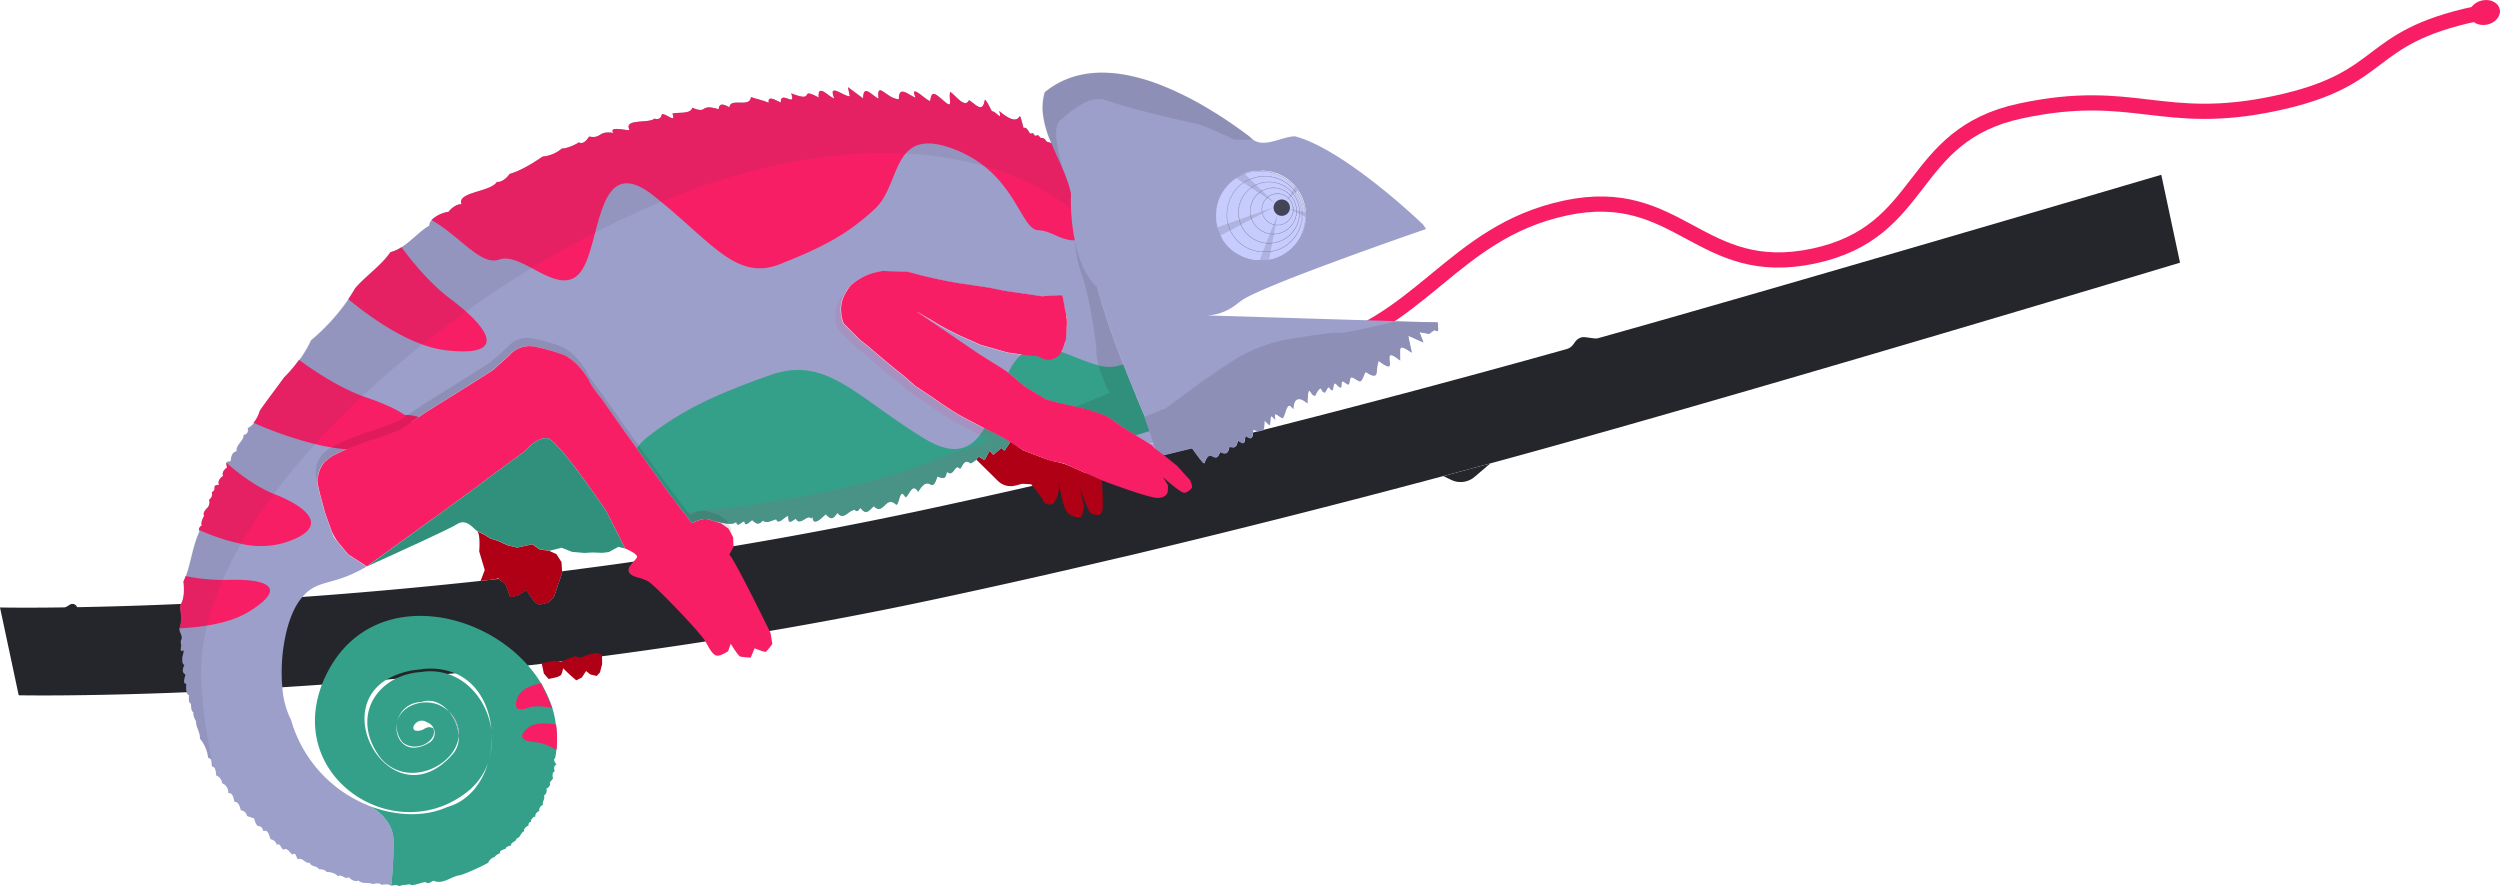
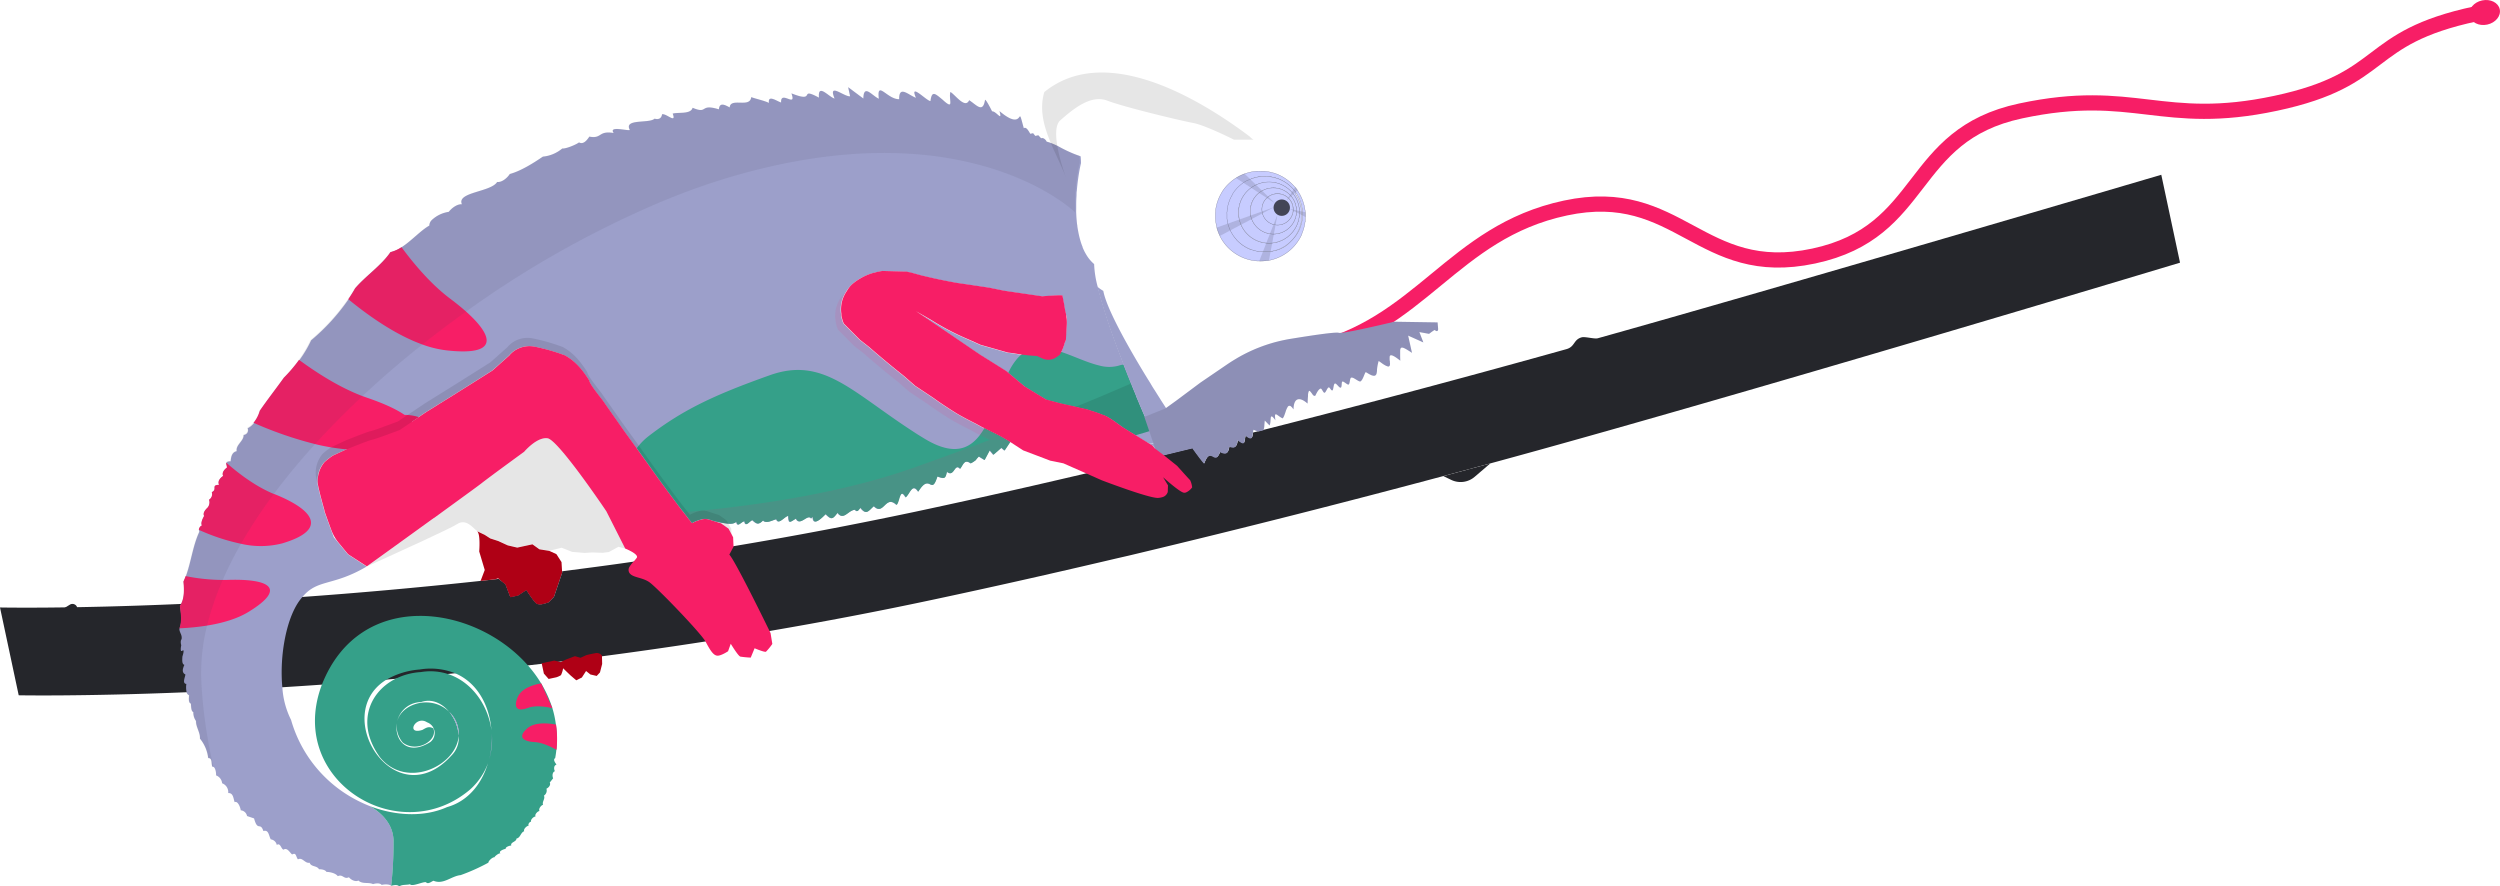
<svg xmlns="http://www.w3.org/2000/svg" viewBox="0 0 821.93 291.45">
  <defs>
    <style>.cls-1{isolation:isolate;}.cls-2{fill:#25262b;}.cls-3{fill:#3e4054;}.cls-4{fill:#af0015;}.cls-13,.cls-5{fill:#9c9fca;}.cls-6{fill:#35a089;}.cls-11,.cls-7{fill:#f71e66;}.cls-10,.cls-11,.cls-8{opacity:0.1;}.cls-10,.cls-11,.cls-16,.cls-8{mix-blend-mode:multiply;}.cls-12,.cls-9{fill:none;}.cls-10,.cls-15{fill:#434556;}.cls-12{stroke:#f71e66;stroke-width:5px;}.cls-12,.cls-13,.cls-14{stroke-miterlimit:10;}.cls-13,.cls-14{stroke:#717491;}.cls-13{stroke-width:0.39px;}.cls-14{fill:#c7ccff;stroke-width:0.1px;}.cls-16{fill:#717491;opacity:0.28;}</style>
  </defs>
  <g class="cls-1">
    <g id="Layer_2" data-name="Layer 2">
      <g id="Layer_1-2" data-name="Layer 1">
        <path class="cls-2" d="M20.43,200.35,23,198.78a1.61,1.61,0,0,1,2.3.74l.31.73" />
        <path class="cls-2" d="M710.57,57.46l6.16,28.9s-147.36,44.45-226.78,66l-3.72,1c-3.4.92-6.85,1.86-10.34,2.79l-1.34.36c-31,8.3-65.11,17-100.48,25.45h0l-2.88.69-4.36,1-4.26,1c-18.37,4.3-37,8.5-55.74,12.49-18.27,3.9-36.27,7.32-53.8,10.31q-10.65,1.81-21.05,3.44-17.41,2.7-34.06,4.88-6.72.88-13.31,1.69l-.77.1-5.7.68-4.51.52q-12.24,1.41-23.86,2.57l-2.28.23q-9.07.88-17.71,1.64l-2.73.23c-7.33.62-14.42,1.17-21.23,1.66q-6.66.47-13,.86c-9.45.6-18.29,1.06-26.42,1.42l-5.14.22c-34.51,1.41-55.11,1-55.11,1L0,199.72s22.36.47,59.52-1.16c3.47-.15,7.09-.33,10.83-.52,9-.46,18.72-1,29.09-1.78,17.8-1.27,37.49-3,58.6-5.28l4.71-.52,1.21-.14,2.23,1.74,1.6,4.22,2.51-.53,2.77-1.82s2.4,3.86,3.42,4.53a3.15,3.15,0,0,0,2.11.06,13.52,13.52,0,0,0,1.81-.55l1.72-1.77,2.69-7.93,0-.45c7.69-1,15.52-2,23.49-3.17q16.1-2.29,32.86-5.08c19.34-3.22,39.25-7,59.52-11.28,12.95-2.76,25.88-5.62,38.69-8.55l8.66-2h0l9.11-2.12q12.08-2.83,24-5.71l1.43-.35,9.51-2.31c.47.64.9,1.25,1.3,1.79l.89,1.19.26.35c.07.1.15.18.22.28.49.62.89,1.11,1.2,1.43a8.71,8.71,0,0,1,.82-1.76,2.6,2.6,0,0,1,.22-.3c.73-.86,1.36-.47,2-.16a1.26,1.26,0,0,0,1.06.18,1,1,0,0,0,.31-.23,4.24,4.24,0,0,0,.79-1.54l.3.14.54.21h0a2.93,2.93,0,0,0,.65.14c1,.05,1.31-.77,1.58-2.26a3.4,3.4,0,0,0,1.22.29,1.17,1.17,0,0,0,1-.54,3.29,3.29,0,0,0,.39-1c.05-.27.11-.55.16-.86h0l.34.26c.21.16.4.29.56.4.63.39,1,.41,1.16.16a2.24,2.24,0,0,0,.28-1c0-.19,0-.4.08-.62s.06-.46.1-.72c1.25,1,1.81,1.07,2.1.68a2.33,2.33,0,0,0,.29-1c0-.18.05-.37.08-.57l1.91-.48,1.6-.41a2.1,2.1,0,0,1,.24-.06c36.2-9.16,70-18.27,99.25-26.45,2.86-.8,2.27-3.11,5-3.88,1.11-.32,4.22.61,5.32.3C581.36,95.56,710.57,57.46,710.57,57.46Z" />
        <path class="cls-3" d="M184.79,187.82l0,.45-2.69,7.93L180.41,198a12.7,12.7,0,0,1-1.81.54,3.16,3.16,0,0,1-2.11,0c-1-.66-3.42-4.53-3.42-4.53l-2.77,1.81-2.51.54-1.6-4.21L164,190.32Q174.17,189.17,184.79,187.82Z" />
-         <path class="cls-4" d="M362.28,157.91l.27,5.59,0,4.08-.84,1.63a4.31,4.31,0,0,1-3.14-.52c-1.11-.94-3.53-8.57-3.53-8.57l1.39,6.53-.76,3.18a4.75,4.75,0,0,1-4.75-1.34c-1.7-2-2.65-9.08-2.85-10.74,0-.12,0-.22,0-.27l0,.28.09,1.65a9.34,9.34,0,0,1-1.49,5.63l-.31.48-.57.21a2.26,2.26,0,0,1-2.93-1.28,1.13,1.13,0,0,1,0-.15,47.27,47.27,0,0,0-3.41-4.55l-.44-.54-2.92-.16-2.24.59a6.08,6.08,0,0,1-5.53-1.3h0L321,151.12l-.07-.07.39-.43.51-.56.54.34,1.35.84,1.29-2.42h0l.4-.76.69.81h0l.53.63.62-.53,2-1.75.84.72.2.18.17-.25,1.59-2.39.06-.09.05-.07.1-.15,4.12,2.89,6.68,2.53a27.69,27.69,0,0,0,4.48,1.3h0a19.78,19.78,0,0,1,4.06,1.29l5.52,2.44Z" />
        <path class="cls-5" d="M314.87,110.06l-.83-.37-.45-.25Z" />
        <path class="cls-5" d="M313.59,109.44l.45.25.83.37Z" />
        <path class="cls-5" d="M378.77,142.47c-.13-.27-.25-.55-.38-.83,0,0,0,0,0-.06h0l-.06-.12s0,0,0,0a.34.34,0,0,0-.06-.12.17.17,0,0,0,0-.05.36.36,0,0,0,0-.09l-.06-.16a1.63,1.63,0,0,1-.11-.23c-.06-.12-.12-.24-.17-.36v-.05a.89.89,0,0,1-.08-.17c0-.08-.06-.15-.1-.24l-.2-.42-.41-.92-.36-.82-.39-.91-.06-.12a3.73,3.73,0,0,1-.16-.35v0c-.1-.2-.19-.42-.28-.63s-.1-.23-.15-.34-.09-.21-.13-.31a.41.41,0,0,1,0-.08l0,0-.24-.55-.28-.66a2.18,2.18,0,0,0-.11-.27,1.54,1.54,0,0,1-.08-.19,1.24,1.24,0,0,0-.1-.2,0,0,0,0,0,0,0,2.14,2.14,0,0,0-.09-.27l-.06-.14-1-2.35a.56.56,0,0,0,0-.12l-.06-.13c-.12-.29-.25-.58-.36-.88s-.25-.6-.38-.89-.17-.45-.27-.68c0-.06-.05-.13-.09-.2a.41.41,0,0,0,0-.08l-.06-.17-.06-.12v0a1.22,1.22,0,0,0-.1-.24.31.31,0,0,0,0-.09l-.24-.62-.06-.12c-.15-.37-.3-.74-.44-1.11a2.15,2.15,0,0,1-.13-.32c-.15-.37-.3-.75-.46-1.13s-.32-.82-.49-1.24c-.08-.19-.15-.39-.23-.58h0c-.14-.34-.27-.69-.41-1-.05-.13-.1-.27-.14-.4l-.12-.28q-.9-2.34-1.79-4.7a206.21,206.21,0,0,1-6.85-21,33.33,33.33,0,0,1-1.19-7.54,12.2,12.2,0,0,1-2.71-3.31c-.16-.26-.3-.54-.46-.82l-.21-.45a.88.88,0,0,1-.1-.22.31.31,0,0,1-.05-.1l-.25-.56s0-.08,0-.13-.13-.31-.19-.47-.12-.34-.19-.52c-.15-.42-.28-.84-.4-1.27,0,0,0,0,0,0-.19-.66-.36-1.35-.5-2-.06-.27-.11-.55-.16-.82-.11-.56-.21-1.12-.29-1.7,0-.28-.07-.58-.12-.87-.06-.58-.11-1.17-.16-1.77s-.07-1.17-.1-1.77,0-1,0-1.49,0-1,0-1.47c0-1,.06-2,.11-2.91,0-.48,0-1,.09-1.43.11-1.4.26-2.76.44-4,.26-1.92.59-3.66.93-5.1,0-.75-.05-1.48-.11-2.24A43,43,0,0,1,347.76,48a22.32,22.32,0,0,0-2.11-.93h0a13,13,0,0,0-1.54-.49c-.24-.66-1.21-1.47-1.81-1.1l-.93-1-1,.21-.72-.89-.91.2c-.38-.56-1.27-2.49-2.14-1.83-2.51-9.23.81,1.86-8-5.64,1.08,3.75-1,0-2.43.08,0,0-1.87-3.8-2.31-3.8-.71,4.62-2.88,1.59-5.22.15-1.35,3-4.73-2-6.18-2.71-.65,2.52,1.49,6.29-2.62,2.48-2.37-1.93-3.47-3.09-3.92.49-1.17.1-7.06-6.29-4.78-1.07-2.36-.81-5.6-4.29-5.51.47-3.93.09-7.42-6.46-6.69-.15-2.24-1-5-5-5.09-.07l-5-3.73.64,3c-2,.19-7.36-4.76-5.1.74-1.93-.51-5.56-5.21-5.14-.3-7-3.77-.52,2-9.05-1.41,1.82,5-3.64-1.23-3.39,3-1.21-.3-4.43-2.75-4,.14-1.35-.7-4.42-1.37-5.83-1.9-.36,3.72-6.87,0-7.07,3.39-1.61-.88-3.36-1.78-3.55.62-6.56-2-3.36,1.71-8.65-.51-.62,2.23-4.71,1.38-6.55,1.92,1.36,3.49-2.14-.16-3.49.22-.21,1.38-1.13,1.81-2.46,1.44-1.75,1.69-10.22-.13-8.14,3.71-.64.4-7.12-1.49-5.3,1-5.2-.86-3.77,2-8,1.19-.69,1-1.88,2.74-3.41,1.9-.77.65-4.35,2.17-5.49,2a11.65,11.65,0,0,1-6.39,2.68c-3,2.06-7.26,4.75-10.87,5.71-.78,1.22-2.55,2.82-4.16,2.62-2,3.33-13.4,3.3-11.58,7.33-1.6-.13-3.46,1.35-4.32,2.49a10.39,10.39,0,0,0-5.58,2.69,2.64,2.64,0,0,0-.82,1.84c-2.76,1.52-5.85,5-9.14,7.12a11.3,11.3,0,0,1-3.57,1.63c-3,4.38-8.25,7.89-11.64,11.93a41.15,41.15,0,0,1-2.23,3.56,67.48,67.48,0,0,1-12.27,13.46,38,38,0,0,1-3.89,6.55,49.64,49.64,0,0,1-5,5.86c-2.3,3.22-5.69,7.59-7.92,10.88a10.9,10.9,0,0,1-2.06,4,5.9,5.9,0,0,1-2,1.64A1.56,1.56,0,0,1,80.1,143c.12,2-2.65,3.24-2.27,5.34-1.66.38-1.86,2-2,3.33-.9,0-1.25.2-1.35.48s.16.89.22,1.6c-.84.63-1.79,1.69-1.26,2.77-1,.66-1.91,1.72-1.34,2.91-2.77.12-.42,1.43-2.37,2.42a2.17,2.17,0,0,1-.92,2.48,2.69,2.69,0,0,1-.49,2.61c-.67.64-1.66,1.77-1.13,2.73-.41.73-1.23,2.28-.72,3.11a1.65,1.65,0,0,0-1,1.46,1.55,1.55,0,0,0,.09.58c-2.15,4.56-2.7,9.89-4.44,14.62-.22.61-.47,1.2-.73,1.78.23,2.3.37,5.21-.79,7.38a5.44,5.44,0,0,1-.39.62c.3,2.28.75,5.25-.17,7.4l-.06.14c0,1.21,1,2,.72,3.39-.52.64-.11,2-.11,2s-.53,2.48.37,1.76,0,2,0,2c0,.71-.27,2.41.66,2.68-.48,1.09-1,2.54.34,3.15-.07.87-1.15,3,.31,3.11a7.33,7.33,0,0,0,.12,2.85,1.31,1.31,0,0,0,.78.87c0,.72-.33,2.46.59,2.76.1.65,0,2.5.82,2.8a4.76,4.76,0,0,0,.88,2.93c-.09,1.92,1.46,3.87,1.28,5.77a12.24,12.24,0,0,1,2.72,6.42c1.5-.08.9,2,1.4,2.86a.51.51,0,0,1,.42.09c.61.43.82,2.1.75,2.72a3.09,3.09,0,0,1,2,2.6,3.1,3.1,0,0,1,2,3.21c1.7-.07,1.67,1.77,2.12,3,1.07-.52,1.92,1.84,2,2.68a2.3,2.3,0,0,1,2.07,1.88l2.31.78c1.22,4.49,2,1,3.07,4.16,1.79-.56,1.76,1.61,2.43,2.73A2.3,2.3,0,0,1,91,277.8c1.16-.83,1.36,1.16,2.17,1.56,1.28-.82,2,.85,2.87,1.57,1.41-.79,1.21.79,1.92,1.61,1.49-.82,2.3,1.45,3.84,1.1.48,1.45,2.34.86,3.08,2.14.72,0,2,.12,2.46.88,1.08,0,3,.4,3.72,1.4,1.7-.77,1.93,1.16,3.66.36.69.86,2.09,1.59,3.12,1.08,1.3,1.26,3.3.46,4.8,1.17.78-.23,2.21-.48,2.86.27.71-.22,2.48-.32,3.13.29a129.68,129.68,0,0,0,.77-14.44c.09-6-4.27-9.71-7.78-11.75a45.23,45.23,0,0,1-4.39-2A42.93,42.93,0,0,1,95.7,236.7,27.7,27.7,0,0,1,92.83,226c-1-10.48,1.35-23.61,6.36-29.45a3.47,3.47,0,0,1,.25-.29c5-6,9.92-3.41,21.11-10l-4.94-3.2-1.24-.81-4.61-5.59s-.37-1-.85-2.26c-.83-2.24-2-5.46-2.29-6.34l0-.09s0-.06,0-.08c-.11-.54-1.49-5.12-2.18-8.66a.66.66,0,0,1,0-.14c0-.17,0-.34,0-.51s0-.32,0-.48,0-.42,0-.63,0-.23,0-.34a11.87,11.87,0,0,1,.21-1.35c0-.16.08-.31.13-.46l.12-.43.18-.46a4.28,4.28,0,0,1,.19-.43c0-.09.09-.19.13-.27a1.62,1.62,0,0,1,.1-.18c.07-.13.14-.27.22-.39s.17-.28.26-.41.39-.52.6-.77a23.94,23.94,0,0,1,2.73-2.16l4.6-2.12.42-.2s6.78-2.73,8-3a25.89,25.89,0,0,0,2.5-.79l.26-.08.53-.2,1.65-.59.55-.2.47-.18.66-.24.4-.15h0l.38-.14.85-.31a.84.84,0,0,1,.2-.08l.15-.06.17-.07h0l.23-.09,4.07-2.73,2.26-1.51.22-.15,2.19-1.47,9.74-6.07,7-4.41c1.7-1.07,3.37-2.14,5-3.16l3.61-3.21,1.9-1.7a8,8,0,0,1,2.59-2.09,8.64,8.64,0,0,1,5.72-.85,64.17,64.17,0,0,1,10,2.87c3.57,1.95,5.7,4.69,7.86,8a3.21,3.21,0,0,1,.18.45c.27,1,2.14,3.45,3.63,5.39l0,0a27.8,27.8,0,0,1,1.79,2.46c1.88,2.68,3.85,5.49,5.89,8.37l.25.36h0l.21.29,1.4,1.93.18.26,1.33,1.83.13.19.74,1a.88.88,0,0,0,.12.15l.1.15.15.21,6.63,9.31c2.51,3.42,5,6.77,7.42,10l1,1.24,2.73,3.55h0a12.61,12.61,0,0,1,2.82-1.14,5.06,5.06,0,0,1,2.83-.05l1.79.59a35.17,35.17,0,0,0,4.62.82,3.14,3.14,0,0,0,2.55-.64c.38,2.06,1.44.09,2.66-.16.35,2.16,1.57,0,2.61-.37,1.41,1.32,2,1.62,3.51.1,1.07,1.18,3.07-.1,4.37-.4.67,2.06,2.69-.91,3.91-1.1.19,2.77.48,2.1,2.55.9,1.25,2.75,3.94-1.82,5,0,1.2-2.4-.84,4.34,4.75-1.47,1.95,1.92,2.28,1.73,3.91-.44,2,2.7,3.47-.9,5.75-1,.74,1.05,1.26,0,1.77-.64,2,2.45,2.52,1.17,4.42-.55,3.25,3.36,3.78-3.92,7.46-.41,1-.92,1-5.94,3-2.47,1.44-1.18,2.19-4.88,4.14-1.87,4-6.52,4.21,1.59,6.29-5,2.24.75,2.63.94,3.14-1.59,2.39,2.12,2.47-3.07,4.34-.92,1.05-1.37,1.39-3.34,3.49-1.8a9.12,9.12,0,0,0,1.82-1.22l-.06-.07.39-.43.51-.56.54.34,1.36.83,1.27-2.41h0l.4-.76.68.81h0l.53.64.62-.53,2-1.75.84.72.21.18.17-.25.12-.19,1.47-2.2.05-.09.06-.07-.25-.15c-.67-.43-1.42-.87-2.23-1.32l-.68-.38-.28-.15-.1-.06-6-3-1.82-1c-2.55-1.29-5-2.56-6.79-3.68-2.31-1.46-4.68-3-7.08-4.73,0,0,0,0-.07-.05l-6-4-3.78-3.3c-3.89-3.07-7.72-6.27-11.34-9.44l0,0-3-2.35-5.34-5.37h0s0-.11-.07-.21l-.26-.69-.09-.28-.26-1a4.2,4.2,0,0,1-.08-.47,2.27,2.27,0,0,1,0-.44s0,0,0,0a10.5,10.5,0,0,1,.2-4.1h0a7,7,0,0,1,.27-.92l.17-.46a4.14,4.14,0,0,1,.2-.43,11,11,0,0,1,.6-1.12l.34-.53A11.64,11.64,0,0,1,279.6,94c.1-.1.2-.21.31-.3s0,0,0,0l.07-.08.27-.24A16.11,16.11,0,0,1,282.11,92c.07,0,.14-.1.21-.15a.67.67,0,0,0,.12-.06c.34-.21.68-.4,1-.59,0,0,0,0,0,0l.3-.16.07,0,.3-.14c.17-.09.35-.16.52-.24s.15-.06.21-.09.19-.08.28-.12l.47-.19h0l.51-.19.51-.17a3.6,3.6,0,0,1,.44-.12l.11,0,.47-.14h.07l.48-.13c.18,0,.35-.08.53-.12.44-.09.88-.17,1.34-.23l7.43.2a.34.34,0,0,0,.12,0l.13,0,.07,0,.09,0,.1,0,.31.09h0l.23.07.14,0,.3.08.2,0,.18.06,1.41.39,1.25.34,1.41.38.09,0c3.45.85,7.17,1.62,11,2.31,4.28.61,10.67,1.58,10.67,1.58l4.91,1c4.49.67,8.77,1.27,12.49,1.83,0,0,7.22-.63,6.66-.16.32,1.53.63,3.17.88,4.84v0c.35,1.24.67,2.22.67,2.22l-.14,2.5-.29,5-.4.94a14.9,14.9,0,0,1-.57,1.75c-.06.15-.12.3-.19.45s-.2.45-.31.68l-.14.25c-.06.13-.13.25-.2.38s-.19.32-.29.47l-1.15.78-2.06,1.41-2.25-1s0,0,0,0l-2-.89c-1.76-.08-3.55-.25-5.35-.51h0l-1-.16c-.46-.07-.92-.15-1.37-.24l-1.77-.2-9-2.56-3.85-1.73c-1.26-.53-2.52-1.09-3.73-1.67l-.83-.38-.45-.25a80.79,80.79,0,0,1-7.31-4.11l-5.09-2.92c5.72,3.83,12.63,8.52,19.62,13.29.61.41,1.22.82,1.83,1.25l.05,0,8.18,5.13.52.43,2.38,2,3.17,2.65,7,4.27,4.48,1.2h0c1.64.39,3.3.74,5,1.12l1.87.44,2,.43,1.75.58h0a37.28,37.28,0,0,1,3.68,1.31l.05,0a9,9,0,0,1,2,1c.72.36,2.44,1.64,4.47,3.1l2.19,1.35,1.81,1.12h0l3.87,2.38c1.47.57,2.51.52,2.65-.64C379.54,144.12,379.17,143.33,378.77,142.47Z" />
        <path class="cls-6" d="M181.61,232.83h0a36.86,36.86,0,0,0-3.69-8.14,40.82,40.82,0,0,0-4.3-5.86c-17.8-20.31-55.4-25.36-67.81,6.31l-.36,1c-10.66,30.84,26,53.15,49.15,33.39a21.56,21.56,0,0,0,6.26-9.89,30.26,30.26,0,0,0,.84-8.38c-.72-8.7-6.17-16.86-14.22-19.59a18.74,18.74,0,0,0-9.11-.71,21.38,21.38,0,0,0-8.6,2.35c-8.7,4.56-12.56,15-4.88,25.61,8.67,10.74,25.2,2.94,25.91-7a13.93,13.93,0,0,0-3.13-7.89c-5.79-5.72-15.55-2.83-17.09,3.12a8.2,8.2,0,0,1,7.83-6.32c3.58-1.26,6.94.39,9.26,3.2a13.46,13.46,0,0,1,.93,1,10,10,0,0,1,2.2,6.85,8.12,8.12,0,0,1-2.3,6.44C130,268.88,108.32,235,127,223.48a25.84,25.84,0,0,1,11-3.37,21.72,21.72,0,0,1,11.7,1.27c7.7,3.29,11.6,11.4,11.94,19.82a22.74,22.74,0,0,1-.84,8.38c-1.81,7.35-6.48,13.72-13.81,15.77-7.38,3.3-16.66,3-25.39-.31,3.52,2,7.87,5.78,7.78,11.75a129.68,129.68,0,0,1-.77,14.44c.73-.19,2.07-.52,2.67.22.84-.73,2.51-.42,3.52-.75.63,1,4.64-1.05,5.3-.61.67.78,1.92-.41,2.43-.52,3.26,1.37,5.82-1.55,8.93-1.86a64.27,64.27,0,0,0,9.11-4.09c0-.64,1.41-1.85,2-1.78.14-.41,1.5-1.44,2-1.27-.95-.7,1.33-1.49,1.7-1.49-.21-.61,1.43-1.15,1.83-1.06-.43-1.17,1.73-1.21,1.69-2.32,1.37-.29,1.31-1.93,2.55-2.43-.35-.67.9-1.82,1.5-1.81-.4-.39.33-1.37.77-1.3-.28-.68.85-1.73,1.48-1.72-.42-.64.69-1.77,1.28-1.8-.42-.69.53-1.91,1.18-2.05-.43-1,.81-2,.27-3a2,2,0,0,0,.86-2.19l0-.12c.71-.31,1.49-1.23,1.06-2l1.12-1.4c-.33-.71-.3-1.94.5-2.32l.08,0c0-.06-.07-.13-.1-.2a2,2,0,0,1-.11-1.19,1.06,1.06,0,0,1,.73-.79c-.35-.51-1.27-1.65-.43-2.14.16-.89.29-1.77.38-2.64a33.68,33.68,0,0,0-.14-8.29A32.62,32.62,0,0,0,181.61,232.83Zm-49.2,11.28c4.56,3.6,11.67-.71,10.05-4.64-1.53-.82-2.38-.17-3.57.5-5.66,1.8-2.21-4.94,1.52-2.49a3.75,3.75,0,0,1,1.1,6.46c-7.72,4.9-11.91-.78-11.07-6.14A8.49,8.49,0,0,0,132.41,244.11Z" />
        <path class="cls-5" d="M150.8,241.86a13.93,13.93,0,0,0-3.13-7.89,13.46,13.46,0,0,1,.93,1A10,10,0,0,1,150.8,241.86Z" />
        <path class="cls-5" d="M161.7,241.2a22.74,22.74,0,0,1-.84,8.38A30.26,30.26,0,0,0,161.7,241.2Z" />
        <path class="cls-7" d="M253.34,208.16l.58,3.55a19.88,19.88,0,0,1-2.08,2.55c-.47.27-3.75-1.13-3.75-1.13l-1.27,3.07a31.8,31.8,0,0,1-3.4-.32c-.74-.19-3.17-4.23-3.17-4.23l-.88,2.46s-2.3,1.55-3.54,1.46-2.27-1.62-3.76-4.45a1.18,1.18,0,0,0-.1-.19c-1.94-3.24-16-17.78-18.45-19.5s-5.57-1.44-6.63-3.14a1.91,1.91,0,0,1,.15-2.06,9.61,9.61,0,0,1,1.24-1.57,12,12,0,0,0,1.07-1.27c.37-.57-.43-1.26-1.38-1.85a18.29,18.29,0,0,0-2.42-1.19l-6.2-12.25h0c-.24-.37-15.79-23.44-19.3-24s-7.72,4.43-7.72,4.43-10.47,7.6-14.07,10.4c-1.49,1.16-8.19,6-15.53,11.35l-.06,0,0,0c-10.26,7.43-21.75,15.7-22.06,15.92h0l-4.94-3.19-1.24-.81-3.1-3.76a14.4,14.4,0,0,1-2.35-4.05v0c-.84-2.25-2-5.47-2.29-6.34a.31.31,0,0,1,0-.08.92.92,0,0,1,0-.09c-.11-.54-1.49-5.12-2.19-8.66v-.14a9.61,9.61,0,0,1,2.18-7.11,23.17,23.17,0,0,1,2.73-2.15l5-2.33s6.77-2.72,8-3c.37-.07,1.33-.38,2.49-.78,2.72-1,6.55-2.4,6.55-2.4l6.54-4.39,2.19-1.47,9.74-6.07,7-4.4,5-3.16,3.62-3.23,1.89-1.69a8.25,8.25,0,0,1,2.6-2.1,8.79,8.79,0,0,1,5.71-.84,64.17,64.17,0,0,1,10,2.87c3.57,2,5.7,4.69,7.85,8a1.75,1.75,0,0,1,.19.45c.27,1,2.14,3.45,3.63,5.38l0,0a27.8,27.8,0,0,1,1.79,2.46l5.88,8.37.26.36h0l.21.3,4.15,5.73,6.64,9.3c2.5,3.43,5,6.79,7.41,10L227.5,172h0a13.42,13.42,0,0,1,2.82-1.14,5.12,5.12,0,0,1,2.82-.06c.66.23,1.27.43,1.8.59,1.28.42,2.1.66,2.1.66l2.48,1.75,1,1.85.51,1,.13,2.93v.19l-.8,1.49-.58,1.08c1.81,1.83,11.37,21.33,13.25,25.17a2.25,2.25,0,0,0,.11.22Z" />
-         <path class="cls-6" d="M205.55,180.35l-2.22-.58-3.14,1.72-2.05.26-3.53-.12-2.41.16-4.11-.35-3.44-1.36-4,1-3.26-.52-2.28-1.64-5,1.08-3.13-.73-3.11-1.43-2.63-.85-1.83-1.18-2.53-1.21c-1.22-.79-3.55-4.32-6.62-2.27-1.95,1.31-18.18,8.72-29.7,13.93.31-.22,11.8-8.49,22.06-15.92,7.39-5.35,14.14-10.26,15.64-11.43,3.6-2.8,14.07-10.4,14.07-10.4s4.19-5,7.72-4.43,19.31,24,19.31,24l1,2Z" />
        <path class="cls-8" d="M205.55,180.35l-2.22-.58-3.14,1.72-2.05.26-3.53-.12-2.41.16-4.11-.35-3.44-1.36-4,1-3.26-.52-2.28-1.64-5,1.08-3.13-.73-3.11-1.43-2.63-.85-1.83-1.18-2.53-1.21c-1.22-.79-3.55-4.32-6.62-2.27-1.95,1.31-18.18,8.72-29.7,13.93.31-.22,11.8-8.49,22.06-15.92,7.39-5.35,14.14-10.26,15.64-11.43,3.6-2.8,14.07-10.4,14.07-10.4s4.19-5,7.72-4.43,19.31,24,19.31,24l1,2Z" />
        <path class="cls-4" d="M184.61,184.81l.18,3,0,.45-2.69,7.93L180.41,198a12.7,12.7,0,0,1-1.81.54,3.16,3.16,0,0,1-2.11,0c-1-.66-3.42-4.53-3.42-4.53l-2.77,1.81-2.51.54-1.6-4.21L164,190.32l-.23-.18-1,.32L158,191l1.37-3.6-1.82-6.09s.5-5.88-.72-6.67l2.53,1.21,1.83,1.18,2.63.85,3.11,1.43,3.13.73,5-1.08,2.28,1.64,3.26.52,2.34,1.08Z" />
        <path class="cls-4" d="M197.91,215.56l.06,2.74-.72,2.78-1.07,1.15-2.07-.48-1.43-1.14-1.38,2.14-1.84.92-1.85-1.58L186.47,221l-1.33-1.29a8.81,8.81,0,0,1-.7,2.25,5.91,5.91,0,0,1-1.56.72l-2.51.54-1.56-1.77-.72-3.39,4.14-.88,2,.5,2-.9,2.8-1.05,1.82.53,1.91-.87s1.25-.33,2.89-.62A2.12,2.12,0,0,1,197.91,215.56Z" />
        <path class="cls-9" d="M367.15,180.56a18.87,18.87,0,0,0-.2,2.32,3.86,3.86,0,0,1-.38,1.48L365,185.57l-1.5.32-.54-.85a11.7,11.7,0,0,1-1.1-1.08,6.85,6.85,0,0,1-1.14-2Z" />
        <path class="cls-9" d="M374.52,179l-.15.91.28,1.34-1.24,1.58a11.32,11.32,0,0,1-2.77-.28c-.68-.3-1.81-2.33-1.81-2.33Z" />
        <path class="cls-7" d="M181.61,232.83s-5-1.3-8-.11-5,.52-3.48-3.38,7.81-4.66,7.81-4.66Z" />
        <path class="cls-7" d="M182.82,238.24a33.68,33.68,0,0,1,.14,8.29c-1.77-1-4.69-2.42-7.16-2.55-3.86-.22-5.75-1.68-2.37-4.58C176,237.25,180.61,237.81,182.82,238.24Z" />
        <path class="cls-7" d="M81.71,201.17c-3.78,2.31-8.64,3.7-13.63,4.5a80.85,80.85,0,0,1-9.13.91c.93-2.15.48-5.12.18-7.39a6.65,6.65,0,0,0,.39-.63c1.16-2.17,1-5.08.79-7.38.27-.58.51-1.17.73-1.78a62.51,62.51,0,0,0,12.19,1.27l1.12,0C88.26,190.15,94.7,193.22,81.71,201.17Z" />
        <path class="cls-7" d="M92.78,178.65a28.49,28.49,0,0,1-13.54.13,66.49,66.49,0,0,1-13.86-4.58,1.7,1.7,0,0,1,1-1.46c-.51-.84.32-2.38.72-3.11-.53-1,.46-2.1,1.13-2.74a2.67,2.67,0,0,0,.49-2.6,2.14,2.14,0,0,0,.91-2.48c2-1-.4-2.3,2.38-2.42-.57-1.18.38-2.25,1.35-2.92-.54-1.06.41-2.13,1.25-2.76-.06-.71-.33-1.25-.22-1.6,4.53,4,10.06,8,15.62,10.28l.08,0C103.22,167.6,108,174.13,92.78,178.65Z" />
        <path class="cls-7" d="M124.66,147.25a37.88,37.88,0,0,1-10.77.48A69.73,69.73,0,0,1,103.58,146a125,125,0,0,1-20.23-7,10.82,10.82,0,0,0,2.05-3.94c2.23-3.29,5.63-7.66,7.92-10.88a49,49,0,0,0,5-5.87c5.85,4.3,13.29,9.05,20.78,11.89l1.54.55c7.39,2.52,12.74,5.24,14.79,7.83C138.08,142,135.35,145,124.66,147.25Z" />
        <path class="cls-7" d="M146.73,115.18a35,35,0,0,1-7.87-1.92c-8.9-3.2-17.82-9.52-24.35-14.88.82-1.21,1.58-2.4,2.22-3.56,3.39-4,8.7-7.55,11.64-11.93A11.45,11.45,0,0,0,132,81.26c4.35,5.89,9.94,12.41,16.09,17,1.91,1.44,3.63,2.83,5.13,4.17C162.84,111.05,163.49,117.08,146.73,115.18Z" />
-         <path class="cls-7" d="M354.89,51.14c.07.75.11,1.5.11,2.23-.34,1.45-.67,3.19-.93,5.11a65.45,65.45,0,0,0-.59,11.34,38.23,38.23,0,0,0,1.34,9c-5.29,1.1-8.8-3-13.41-3.13-4.88-.1-6.71-12.22-17.76-21a37.16,37.16,0,0,0-10.22-5.74c-8.48-3.18-12.86-1.77-15.69,1.55-4,4.72-4.92,13.32-10.07,18.13-8.76,8.18-16.77,12.51-31.31,18.24-13.84,5.45-21.88-6.53-39-20.52-.86-.71-1.74-1.42-2.65-2.13-18.93-14.88-17,16.41-23.86,25.23s-19.14-6.78-26.63-4.13c-6.17,2.18-12.5-7.29-22.36-13a10.38,10.38,0,0,1,5.57-2.68c.87-1.15,2.73-2.63,4.33-2.5-1.82-4,9.59-4,11.57-7.33,1.62.2,3.39-1.4,4.17-2.62,3.61-1,7.89-3.65,10.87-5.71a11.6,11.6,0,0,0,6.39-2.68c1.14.21,4.72-1.31,5.49-2,1.53.84,2.72-.87,3.41-1.91,4.25.78,2.81-2,8-1.18-1.82-2.48,4.66-.6,5.3-1-2.08-3.84,6.39-2,8.14-3.71,1.34.38,2.25-.06,2.45-1.44,1.36-.39,4.85,3.27,3.5-.22,1.83-.54,5.93.31,6.55-1.92,5.3,2.22,2.09-1.49,8.65.51.19-2.4,1.93-1.5,3.55-.62.2-3.34,6.71.33,7.07-3.39,1.41.52,4.49,1.2,5.83,1.91-.43-2.9,2.79-.44,4-.15-.25-4.24,5.21,2,3.39-3,8.54,3.39,2.08-2.37,9.05,1.39-.42-4.9,3.2-.19,5.15.31-2.27-5.49,3.11-.55,5.09-.74l-.64-3,5,3.73c.08-5,2.85-.91,5.09.07-.73-6.31,2.76.23,6.69.15-.09-4.75,3.14-1.28,5.5-.47-2.27-5.22,3.62,1.17,4.78,1.08.46-3.59,1.56-2.43,3.93-.49,4.12,3.8,2,0,2.62-2.48,1.46.72,4.83,5.72,6.18,2.7,2.34,1.44,4.51,4.47,5.23-.15.43,0,2.3,3.8,2.3,3.8,1.42-.05,3.51,3.67,2.43-.08,8.86,7.5,5.52-3.58,8,5.65.88-.68,1.77,1.26,2.15,1.81l.91-.19.72.9,1-.22.92,1c.6-.37,1.56.43,1.81,1.1C347.47,47.41,351.43,50.28,354.89,51.14Z" />
        <path class="cls-7" d="M137.7,137.14l-2.25,1.51-4.06,2.73-.24.09a25.84,25.84,0,0,0-1-4.77A15.06,15.06,0,0,1,137.7,137.14Z" />
        <path class="cls-6" d="M332.18,145.32l-.05.07-.06.09-1.59,2.39-.17.25-.2-.18-.84-.72-2,1.75-.62.53-.53-.63h0l-.69-.81-.4.76h0l-1.29,2.42-1.35-.84-.54-.34-.51.56-.39.43.07.07a9.31,9.31,0,0,1-1.84,1.22c-2.09-1.54-2.43.43-3.49,1.79-1.86-2.14-1.94,3.05-4.33.93-.51,2.53-.9,2.34-3.14,1.59-2.09,6.6-2.29-1.51-6.29,5-1.95-3-2.71.69-4.13,1.87-1.95-3.46-1.92,1.55-3,2.47-3.68-3.52-4.21,3.77-7.46.41-1.9,1.72-2.46,3-4.42.55-.51.58-1,1.68-1.76.64-2.29.13-3.76,3.74-5.76,1-1.63,2.16-2,2.36-3.91.44-5.59,5.81-3.55-.93-4.75,1.47-1.05-1.81-3.73,2.76-5,0-2.07,1.2-2.36,1.87-2.55-.9-1.21.19-3.24,3.16-3.91,1.1-1.3.3-3.3,1.58-4.37.41-1.5,1.51-2.1,1.21-3.51-.11-1,.4-2.26,2.53-2.61.36-1.22.26-2.28,2.23-2.66.17-1.18,1.25-4.14.45-7.17-.19-.53-.16-1.14-.36-1.8-.59a5.12,5.12,0,0,0-2.82.06,13.42,13.42,0,0,0-2.82,1.14h0l-2.73-3.54-1-1.25c-2.42-3.18-4.91-6.54-7.41-10l-6.64-9.3-.37-.51a19.94,19.94,0,0,1,3.82-3.92c11.33-8.72,21.52-13.52,39.91-20.07,17.52-6.24,26.89,5.45,47.42,18.71,1,.67,2.1,1.34,3.19,2,10.74,6.62,16.24,3.12,20-3.41l4.92,2.49.09.05.14.08c1.12.61,2.15,1.21,3.06,1.77Z" />
        <path class="cls-6" d="M378.36,141.59c-1.53.52-3.3,1-5,1.5h0L371.55,142l-2.19-1.35c-2-1.46-3.75-2.74-4.47-3.1a9,9,0,0,0-2-1l-.05,0a37.28,37.28,0,0,0-3.68-1.31h0l-1.75-.58-2-.43-1.87-.44c-1.69-.38-3.35-.73-5-1.12h0l-4.48-1.2-7-4.27-3.17-2.65-2.38-2a19.49,19.49,0,0,1,3.35-5.12c.27-.28.56-.54.84-.78,3.86-3.22,8.58-2.53,13.45-.87,4.12,1.4,8.34,3.46,12.22,4.38a11.84,11.84,0,0,0,6.41.06,7.56,7.56,0,0,1,1.59-.35l.12.28c.25.68.52,1.35.78,2,.17.42.33.83.49,1.24l.46,1.13a2.15,2.15,0,0,0,.13.32l.5,1.23c.1.24.19.48.28.71a1.22,1.22,0,0,1,.1.24,1.11,1.11,0,0,1,.07.16l.06.17.77,1.85c.11.3.24.59.36.88l.06.13a.56.56,0,0,1,0,.12l1,2.35c0,.14.11.28.15.41a0,0,0,0,1,0,0c.1.22.19.45.29.66l.28.66.24.55a.54.54,0,0,0,.05.11c0,.1.08.21.13.31s.09.23.15.34.18.45.28.67a3.73,3.73,0,0,0,.16.35c.21.5.43,1,.64,1.48a3,3,0,0,1,.17.37l.41.92.3.66a.65.65,0,0,0,.08.17s0,0,0,.05c.11.26.23.51.34.75a.36.36,0,0,0,0,.09.17.17,0,0,1,0,.05l.06.12s0,0,0,0Z" />
        <path class="cls-10" d="M354.89,51.14c.07.75.11,1.5.11,2.23-.34,1.45-.67,3.19-.93,5.11a65.45,65.45,0,0,0-.59,11.34s-9.62-9.4-29.83-15.15a116.11,116.11,0,0,0-25.91-4.19c-15.67-.83-34.77,1-57.48,7.68a226.15,226.15,0,0,0-22.86,8.17,330.37,330.37,0,0,0-64.23,36.15c-4.87,3.48-9.66,7.08-14.31,10.78-6.89,5.47-13.5,11.16-19.74,17-5.49,5.14-10.7,10.4-15.54,15.75s-9.43,10.86-13.53,16.37a163.88,163.88,0,0,0-10.81,16.39,125.19,125.19,0,0,0-6,11.89,92.26,92.26,0,0,0-5.15,15,64,64,0,0,0-1.84,19.45,162.32,162.32,0,0,0,3.92,27,.48.48,0,0,0-.42-.09c-.49-.85.09-2.94-1.39-2.86a12.41,12.41,0,0,0-2.73-6.42c.18-1.91-1.37-3.86-1.28-5.77a4.83,4.83,0,0,1-.88-2.92c-.82-.31-.72-2.16-.82-2.81-.93-.3-.63-2-.59-2.76a1.31,1.31,0,0,1-.78-.87,7.5,7.5,0,0,1-.13-2.84c-1.45-.15-.37-2.25-.3-3.12-1.32-.6-.82-2.05-.35-3.15-.92-.27-.69-2-.65-2.68,0,0,.95-2.7,0-2s-.36-1.76-.36-1.76-.42-1.36.1-2c.27-1.38-.7-2.18-.73-3.39a.53.53,0,0,0,.06-.14c.93-2.15.48-5.12.18-7.39a6.65,6.65,0,0,0,.39-.63c1.16-2.17,1-5.08.79-7.38.27-.58.51-1.17.73-1.78,1.74-4.73,2.29-10.06,4.44-14.62a2.14,2.14,0,0,1-.1-.58,1.7,1.7,0,0,1,1-1.46c-.51-.84.32-2.38.72-3.11-.53-1,.46-2.1,1.13-2.74a2.67,2.67,0,0,0,.49-2.6,2.14,2.14,0,0,0,.91-2.48c2-1-.4-2.3,2.38-2.42-.57-1.18.38-2.25,1.35-2.92-.54-1.06.41-2.13,1.25-2.76-.06-.71-.33-1.25-.22-1.6s.44-.44,1.35-.48c.19-1.37.39-3,2-3.33-.37-2.1,2.39-3.29,2.27-5.34a1.56,1.56,0,0,0,1.24-2.23,6.3,6.3,0,0,0,2-1.66,10.82,10.82,0,0,0,2.05-3.94c2.23-3.29,5.63-7.66,7.92-10.88a49,49,0,0,0,5-5.87,38.15,38.15,0,0,0,3.89-6.54,67.54,67.54,0,0,0,12.28-13.46c.82-1.21,1.58-2.4,2.22-3.56,3.39-4,8.7-7.55,11.64-11.93A11.45,11.45,0,0,0,132,81.26c3.28-2.14,6.36-5.61,9.13-7.13a2.58,2.58,0,0,1,.82-1.83,10.38,10.38,0,0,1,5.57-2.68c.87-1.15,2.73-2.63,4.33-2.5-1.82-4,9.59-4,11.57-7.33,1.62.2,3.39-1.4,4.17-2.62,3.61-1,7.89-3.65,10.87-5.71a11.6,11.6,0,0,0,6.39-2.68c1.14.21,4.72-1.31,5.49-2,1.53.84,2.72-.87,3.41-1.91,4.25.78,2.81-2,8-1.18-1.82-2.48,4.66-.6,5.3-1-2.08-3.84,6.39-2,8.14-3.71,1.34.38,2.25-.06,2.45-1.44,1.36-.39,4.85,3.27,3.5-.22,1.83-.54,5.93.31,6.55-1.92,5.3,2.22,2.09-1.49,8.65.51.19-2.4,1.93-1.5,3.55-.62.2-3.34,6.71.33,7.07-3.39,1.41.52,4.49,1.2,5.83,1.91-.43-2.9,2.79-.44,4-.15-.25-4.24,5.21,2,3.39-3,8.54,3.39,2.08-2.37,9.05,1.39-.42-4.9,3.2-.19,5.15.31-2.27-5.49,3.11-.55,5.09-.74l-.64-3,5,3.73c.08-5,2.85-.91,5.09.07-.73-6.31,2.76.23,6.69.15-.09-4.75,3.14-1.28,5.5-.47-2.27-5.22,3.62,1.17,4.78,1.08.46-3.59,1.56-2.43,3.93-.49,4.12,3.8,2,0,2.62-2.48,1.46.72,4.83,5.72,6.18,2.7,2.34,1.44,4.51,4.47,5.23-.15.43,0,2.3,3.8,2.3,3.8,1.42-.05,3.51,3.67,2.43-.08,8.86,7.5,5.52-3.58,8,5.65.88-.68,1.77,1.26,2.15,1.81l.91-.19.72.9,1-.22.92,1c.6-.37,1.56.43,1.81,1.1C347.47,47.41,351.43,50.28,354.89,51.14Z" />
        <path class="cls-11" d="M332.18,145.32l-.05.07-.06.09-1.47,2.2-.12.19-.17.25-.2-.18-.84-.72-2,1.75-.62.53-.53-.63h0l-.69-.81-.4.76h0l-1.29,2.42-1.35-.84-.54-.34-.51.56-.39.43.07.07a9.31,9.31,0,0,1-1.84,1.22c-2.09-1.54-2.43.43-3.49,1.79-1.86-2.14-1.94,3.05-4.33.93-.51,2.53-.9,2.34-3.14,1.59-2.09,6.6-2.29-1.51-6.29,5-1.95-3-2.71.69-4.13,1.87-1.95-3.46-1.92,1.55-3,2.47-3.68-3.52-4.21,3.77-7.46.41-1.9,1.72-2.46,3-4.42.55-.51.58-1,1.68-1.76.64-2.29.13-3.76,3.74-5.76,1-1.63,2.16-2,2.36-3.91.44-5.59,5.81-3.55-.93-4.75,1.47-1.05-1.81-3.73,2.76-5,0-2.07,1.2-2.36,1.87-2.55-.9-1.21.19-3.24,3.16-3.91,1.1-1.3.3-3.3,1.58-4.37.41-1.5,1.51-2.1,1.21-3.51-.11-1,.4-2.26,2.53-2.61.36-1.22.26-2.28,2.23-2.66.17-1.18,1.25-4.14.45-7.17-.19-.53-.16-1.14-.36-1.8-.59a5.12,5.12,0,0,0-2.82.06,13.42,13.42,0,0,0-2.82,1.14h0l-2.73-3.54c26.12-2.32,53.36-6.73,75.93-14.76,9.06-3.23,17.26-6.23,24.66-9l-4.62-2.33-1.81-1c-2.56-1.29-5-2.56-6.8-3.68-2.31-1.45-4.67-3-7.07-4.72l-.07-.06-6-4-3.78-3.3c-3.89-3.06-7.72-6.26-11.34-9.44l0,0-3.05-2.35-5.34-5.37h0a10.74,10.74,0,0,1-.81-3.07v0a10.76,10.76,0,0,1,.2-4.11h0a11.34,11.34,0,0,1,3.49-5.61A10.85,10.85,0,0,0,276.69,99h0a10.71,10.71,0,0,0-.2,4.1v0a10.73,10.73,0,0,0,.81,3.08h0l5.35,5.37,3,2.35,0,0c3.62,3.18,7.45,6.37,11.34,9.44l3.78,3.3,6,4,.08.05c2.39,1.69,4.76,3.27,7.07,4.73,1.82,1.12,4.24,2.38,6.8,3.68l1.81,1,6,3,.09.05.14.08c1.12.61,2.15,1.21,3.06,1.77Z" />
        <path class="cls-8" d="M378.36,141.59c-1.53.52-3.3,1-5,1.5h0L371.55,142l-2.19-1.35c-2-1.46-3.75-2.74-4.47-3.1a9,9,0,0,0-2-1l-.05,0a37.28,37.28,0,0,0-3.68-1.31h0l-1.75-.58-2-.43-1.87-.44c4.21-1.7,8-3.27,11.28-4.68q3.86-1.64,7-3h0c.1.24.19.48.28.71a1.22,1.22,0,0,1,.1.24,1.11,1.11,0,0,1,.07.16l.06.17a1.69,1.69,0,0,1,.12.28c.1.23.18.45.27.68s.25.59.38.89.24.59.36.88l.06.13s0,.08,0,.12l1,2.35.06.14c.06.17.14.34.21.51a1.54,1.54,0,0,0,.08.19,2.18,2.18,0,0,1,.11.27l.28.66.24.55,0,0c.06.13.1.26.16.39l.15.34c.09.21.18.43.28.63s.1.27.16.39l.06.12.39.91a14.36,14.36,0,0,0,.36.82l.41.92.2.42c0,.09.06.16.1.24a.89.89,0,0,0,.08.17s0,0,0,.05.11.24.17.36.11.26.17.39a.36.36,0,0,1,0,.09.17.17,0,0,1,0,.05.34.34,0,0,1,.06.12s0,0,0,0Z" />
-         <path class="cls-8" d="M371.72,126.08q-3.11,1.38-7,3c-1-2-1.76-3.76-2.26-5.08-.55-1.5-1-2.78-1.25-3.87-1.06-3.93-.71-5.35-.71-5.35s-1.83-16.16-5.08-25.21A40.75,40.75,0,0,1,353.37,79h0a.81.81,0,0,1,0-.16,54,54,0,0,1,.11-9c0,.6.06,1.19.1,1.77s.1,1.19.16,1.77c.05.29.08.59.12.87a30.92,30.92,0,0,0,.95,4.56s0,0,0,0c.12.43.25.85.4,1.27l.19.52c.06.16.12.31.19.47a7.83,7.83,0,0,0,.34.79c.1.23.21.46.31.67s.3.56.46.82a12.2,12.2,0,0,0,2.71,3.31,33.33,33.33,0,0,0,1.19,7.54,206.21,206.21,0,0,0,6.85,21q.89,2.36,1.79,4.7l.12.28c.25.68.52,1.35.78,2,.17.42.33.83.49,1.24s.31.76.46,1.13a2.15,2.15,0,0,0,.13.32c.14.37.29.74.44,1.11A.61.61,0,0,0,371.72,126.08Z" />
        <path class="cls-5" d="M407.11,138l-1-.08C406.33,137.3,406.57,137.06,407.11,138Z" />
        <path class="cls-5" d="M407.11,138l.48,0c0,.24,0,.51,0,.84C407.38,138.5,407.23,138.22,407.11,138Z" />
        <path class="cls-5" d="M409.39,138.18l-1.8-.15C407.76,136.07,408.29,137.16,409.39,138.18Z" />
        <path class="cls-8" d="M240.41,173.84l.09,1.81-1-1.85-2.48-1.75s-.82-.24-2.1-.66c-.53-.16-1.14-.36-1.8-.59a5.12,5.12,0,0,0-2.82.06,13.42,13.42,0,0,0-2.82,1.14h0l-3.69-4.79c-2.42-3.18-4.91-6.54-7.41-10l-6.64-9.3-4.15-5.73-.21-.3h0l-.26-.36-5.88-8.37a27.8,27.8,0,0,0-1.79-2.46l0,0c-1.49-1.93-3.36-4.39-3.63-5.38a1.75,1.75,0,0,0-.19-.45c-2.15-3.27-4.28-6-7.85-8a64.17,64.17,0,0,0-10-2.87,8.79,8.79,0,0,0-5.71.84,8.25,8.25,0,0,0-2.6,2.1l-1.89,1.69-3.62,3.23-5,3.16-7,4.4-9.74,6.07L137.93,137l-6.54,4.39s-3.83,1.44-6.55,2.4c-1.16.4-2.12.71-2.49.78-1.27.25-8,3-8,3l-5,2.33a23.17,23.17,0,0,0-2.73,2.15,9.61,9.61,0,0,0-2.18,7.11c-.22-.9-.43-1.81-.59-2.66a9.66,9.66,0,0,1,2.18-7.25,23.57,23.57,0,0,1,2.72-2.15l5-2.33s6.78-2.72,8-3c.38-.07,1.33-.38,2.5-.78,2.71-1,6.54-2.4,6.54-2.4l6.54-4.39,2.19-1.47,9.74-6.07,7-4.4,5-3.16,3.62-3.23,1.9-1.69a8.28,8.28,0,0,1,2.59-2.1,8.79,8.79,0,0,1,5.71-.84,63.86,63.86,0,0,1,10,2.87c3.57,2,5.7,4.69,7.86,8a2.09,2.09,0,0,1,.18.45c.27,1,2.15,3.45,3.63,5.38,0,0,0,0,0,0a28.7,28.7,0,0,1,1.8,2.46l5.88,8.37.26.36h0l.22.3,4.14,5.73,6.64,9.3c2.5,3.43,5,6.79,7.41,10l3.7,4.79h0a13.42,13.42,0,0,1,2.82-1.14,5.15,5.15,0,0,1,2.83-.06l1.79.6c1.29.41,2.11.65,2.11.65l2.47,1.75Z" />
        <path class="cls-12" d="M429.68,115.53c37.42-8,47.56-39.16,85-47.14s44.19,23.77,81.61,15.79,30.64-39.73,68.06-47.71,46.42,5.47,83.84-2.51S776.57,12.52,814,4.54" />
        <path class="cls-13" d="M419.15,66.81a2.69,2.69,0,1,1,.8,3.73A2.7,2.7,0,0,1,419.15,66.81Z" />
        <path class="cls-13" d="M419.15,66.81a2.69,2.69,0,1,1,.8,3.73A2.7,2.7,0,0,1,419.15,66.81Z" />
        <path class="cls-13" d="M419.15,66.81a2.69,2.69,0,1,1,.8,3.73A2.7,2.7,0,0,1,419.15,66.81Z" />
        <path class="cls-13" d="M419.15,66.81a2.69,2.69,0,1,1,.8,3.73A2.7,2.7,0,0,1,419.15,66.81Z" />
        <path class="cls-13" d="M419.15,66.81a2.69,2.69,0,1,1,.8,3.73A2.7,2.7,0,0,1,419.15,66.81Z" />
        <path class="cls-13" d="M419.15,66.81a2.69,2.69,0,1,1,.8,3.73A2.7,2.7,0,0,1,419.15,66.81Z" />
        <path class="cls-13" d="M419.15,66.81a2.69,2.69,0,1,1,.8,3.73A2.7,2.7,0,0,1,419.15,66.81Z" />
        <path class="cls-14" d="M401.51,63.58l-.19.35-.15.27-.15.32c-.18.36-.34.74-.49,1.11,0,.09-.06.19-.1.28s-.05.14-.07.21-.09.24-.13.36a12.93,12.93,0,0,0-.33,1.26c0,.1,0,.19-.07.29-.07.36-.13.71-.17,1.08l0,.25q0,.31-.06.63c0,.1,0,.2,0,.3,0,.44,0,.88,0,1.33,0,.24,0,.47.05.71,0,.52.12,1,.22,1.54,0,.08,0,.15.05.23.05.24.11.48.17.72l0,.1c0,.17.09.33.14.49s.05.16.07.23l.17.48.08.2a6.07,6.07,0,0,0,.24.59c.08.19.17.38.26.57l.05.1,0,.07c0,.09.09.17.13.26l.11.21c.22.4.45.78.7,1.16l.22.3.14.21.21.28.32.4.28.33,0,0,.27.29.17.19.25.24a2.76,2.76,0,0,0,.3.29l.13.13.24.21.23.19.25.21a13.77,13.77,0,0,0,1.23.89c.45.29.9.55,1.36.79l.45.22a15.12,15.12,0,0,0,2.38.87l.48.12.48.11h0l.49.09.46.07c.35,0,.69.08,1.05.1l.35,0h.1a14.91,14.91,0,0,0,2.41-.11l.36,0,.43-.07a15.05,15.05,0,0,0,2.47-.68l.34-.13c.38-.15.77-.33,1.14-.51l.25-.13.42-.22.23-.14a14.7,14.7,0,0,0,1.86-1.29l.29-.24.24-.21c.3-.27.59-.55.87-.85l.26-.28.19-.21.11-.13c.08-.1.16-.19.24-.3a13.77,13.77,0,0,0,.89-1.23c.09-.13.16-.25.24-.38l.1-.17a3.35,3.35,0,0,0,.21-.36l.25-.47.21-.43,0-.06c.06-.14.12-.26.17-.4l0-.07.18-.46c.06-.16.12-.32.17-.48l.15-.45v0c.05-.16.1-.32.14-.49.09-.34.17-.68.24-1,0-.15.05-.3.08-.45s0-.32.07-.48c0,0,0,0,0,0a4,4,0,0,0,.06-.5c0-.16,0-.33,0-.49s0-.29,0-.43v-.86c0-.13,0-.27,0-.4l0-.39h0a4.12,4.12,0,0,0-.05-.48h0c0-.16-.05-.31-.07-.47s-.05-.32-.08-.48l-.09-.48c0-.16-.07-.32-.11-.48s-.07-.27-.11-.4c-.08-.28-.16-.56-.26-.83,0-.11-.07-.22-.11-.33s-.17-.45-.27-.66-.09-.22-.14-.33-.2-.43-.31-.65-.11-.21-.17-.32l-.16-.28a8.81,8.81,0,0,0-.47-.77l-.22-.32q-.29-.42-.6-.81l-.22-.27c-.11-.14-.23-.27-.35-.41l-.34-.35-.1-.11-.32-.31,0,0-.37-.35-.32-.27-.24-.2-.33-.25-.45-.33-.47-.32-.39-.25c-.4-.24-.8-.46-1.2-.65s-.55-.26-.82-.37l-.35-.14-.52-.19-.34-.12-.11,0-.64-.18c-.26-.06-.52-.13-.78-.18l-.32-.06-.39-.06-.72-.1-.36,0-.34,0h-.38a13.68,13.68,0,0,0-1.43,0l-.32,0a15.82,15.82,0,0,0-1.95.3l-.41.1-.84.24-.4.13-.41.15-.72.3-.36.16-.36.18c-.12,0-.23.12-.35.18s-.46.25-.68.39l-.34.22q-.27.16-.54.36c-.24.17-.47.35-.7.53l-.29.25a10.36,10.36,0,0,0-.57.51c-.29.27-.56.54-.83.84l-.21.24a15.92,15.92,0,0,0-1.24,1.66C401.79,63.12,401.65,63.35,401.51,63.58Zm9.89-4.77.35-.13.33-.11a12.34,12.34,0,0,1,6.66-.24l.3.07a14.11,14.11,0,0,1,1.51.51l.23.1.17.07.56.28.22.11.55.31.33.21a12,12,0,0,1,1.12.82l.29.24c.19.17.38.34.56.52l.22.22L425,62a.6.6,0,0,1,.08.08l.19.21.33.41h0c.12.15.23.29.33.44l0,0,.21.33a3.75,3.75,0,0,1,.24.36c.07.11.14.22.2.33s0,0,0,0,.14.25.21.38.13.25.2.38a12.12,12.12,0,0,1,.82,2.25,2.86,2.86,0,0,1,.07.28,10.1,10.1,0,0,1,.28,1.63l0,.39a.07.07,0,0,1,0,0c0,.19,0,.38,0,.57v0a5.81,5.81,0,0,1,0,.59v0c0,.22,0,.43,0,.65a1.94,1.94,0,0,1,0,.24l0,.3c0,.09,0,.19,0,.28l0,.19c0,.1,0,.2-.06.3s-.07.37-.11.56l-.09.32c-.08.3-.17.6-.28.9l-.12.33,0,.07c-.08.23-.18.45-.28.67s-.15.32-.23.47a3.9,3.9,0,0,1-.19.35c-.06.12-.14.24-.2.36l-.25.4-.39.57-.21.27-.15.19-.2.24a4.32,4.32,0,0,1-.34.39l-.18.19a.57.57,0,0,1-.11.11,2.28,2.28,0,0,1-.22.22c-.07.08-.15.14-.22.21A12,12,0,0,1,423,80.68l-.17.12c-.28.18-.56.36-.85.52l-.56.29c-.2.1-.39.19-.59.27a5.25,5.25,0,0,1-.55.22l-.08,0-.56.19-.07,0-.5.14-.08,0c-.17,0-.34.09-.51.12l-.15,0-.6.1-.64.08-.38,0q-.45,0-.9,0l-.6,0h-.05l-.26,0-.29,0a13.62,13.62,0,0,1-2.17-.42l-.31-.1a4.75,4.75,0,0,1-.49-.17L411.1,82l-.23-.1-.29-.13-.5-.25-.3-.16h0l-.35-.21c-.12-.07-.24-.14-.35-.22a4.38,4.38,0,0,1-.42-.28l-.29-.21-.38-.3-.34-.28-.32-.3-.36-.34-.25-.26,0-.05c-.09-.09-.17-.19-.26-.29l-.27-.33c-.07-.08-.14-.18-.21-.27a4.56,4.56,0,0,1-.31-.42c-.08-.11-.16-.23-.23-.35l0,0-.2-.33-.21-.37a3.9,3.9,0,0,1-.19-.35s0,0,0,0l-.19-.38-.24-.55-.16-.42a11.67,11.67,0,0,1-.4-1.27v0c0-.15-.07-.29-.1-.43a1.55,1.55,0,0,1,0-.21c0-.19-.07-.38-.1-.57s-.05-.39-.07-.59c0,0,0-.07,0-.11l0-.49V71c0-.19,0-.39,0-.58v0c0-.2,0-.41,0-.61s0-.39.05-.59v-.06c0-.2.05-.4.09-.61s.11-.63.18-.94c0-.1.05-.2.08-.31s.09-.33.14-.49l.09-.27a2.19,2.19,0,0,1,.12-.33l.09-.25c.08-.22.17-.43.27-.65l.1-.21c0-.09.09-.19.14-.28s.19-.36.29-.53l.14-.24.21-.33c.18-.27.36-.54.55-.79s.26-.33.4-.49l.24-.28c.11-.13.23-.25.35-.37a.6.6,0,0,1,.08-.08l.36-.35.08-.07c.28-.26.57-.5.87-.73l.09-.06.44-.32h0c.17-.12.35-.23.53-.34l.49-.29.09,0,.45-.23.1,0,.55-.25Z" />
        <path class="cls-14" d="M405.17,64l-.14.24c-.1.17-.2.35-.29.53s-.1.19-.14.28l-.1.21c-.1.22-.19.43-.27.65l-.09.25a2.19,2.19,0,0,0-.12.33l-.09.27c-.05.16-.1.33-.14.49s-.05.21-.08.31c-.07.31-.14.63-.18.94s-.06.41-.09.61v.06c0,.2,0,.39-.05.59s0,.41,0,.61v0c0,.19,0,.39,0,.58v.11l0,.49s0,.07,0,.11c0,.2,0,.39.07.59s.06.38.1.57a1.55,1.55,0,0,0,0,.21c0,.14.06.28.1.43v0a11.67,11.67,0,0,0,.4,1.27l.16.42.24.55.19.38s0,0,0,0a3.9,3.9,0,0,0,.19.35l.21.37.2.33,0,0c.07.12.15.24.23.35a4.56,4.56,0,0,0,.31.42c.07.09.14.19.21.27l.27.33c.09.1.17.2.26.29l0,.05.25.26.36.34.32.3.34.28.38.3.29.21a4.38,4.38,0,0,0,.42.28c.11.08.23.15.35.22l.35.21h0l.3.16.5.25.29.13.23.1.49.18a4.75,4.75,0,0,0,.49.17l.31.1a13.62,13.62,0,0,0,2.17.42l.29,0,.26,0h.05l.6,0q.45,0,.9,0l.38,0,.64-.08.6-.1.15,0c.17,0,.34-.08.51-.12l.08,0,.5-.14.07,0,.56-.19.08,0a5.25,5.25,0,0,0,.55-.22c.2-.08.39-.17.59-.27l.56-.29c.29-.16.57-.34.85-.52l.17-.12a12,12,0,0,0,1.32-1.06l.22-.21.22-.22a.57.57,0,0,0,.11-.11l.18-.19a4.32,4.32,0,0,0,.34-.39l.2-.24.15-.19.21-.27.39-.57.25-.4c.06-.12.14-.24.2-.36a3.9,3.9,0,0,0,.19-.35c.08-.15.16-.31.23-.47s.2-.44.28-.67l0-.07.12-.33c.11-.3.2-.6.28-.9l.09-.32c0-.19.08-.37.11-.56s0-.2.06-.3l0-.19c0-.1,0-.19,0-.28l0-.3a1.94,1.94,0,0,0,0-.24c0-.22,0-.43,0-.65v0a5.81,5.81,0,0,0,0-.59v0c0-.19,0-.38,0-.57a.07.07,0,0,0,0,0l0-.39a10.1,10.1,0,0,0-.28-1.63,2.86,2.86,0,0,0-.07-.28,12.12,12.12,0,0,0-.82-2.25c-.07-.13-.13-.26-.2-.38s-.13-.26-.21-.38,0,0,0,0-.13-.22-.2-.33a3.75,3.75,0,0,0-.24-.36L426,63.2l0,0c-.1-.15-.21-.29-.33-.44h0l-.33-.41-.19-.21A.6.6,0,0,0,425,62l-.21-.23-.22-.22c-.18-.18-.37-.35-.56-.52l-.29-.24a12,12,0,0,0-1.12-.82l-.33-.21-.55-.31-.22-.11-.56-.28-.17-.07-.23-.1A14.11,14.11,0,0,0,419,58.4l-.3-.07a12.34,12.34,0,0,0-6.66.24l-.33.11-.35.13-.34.13-.55.25-.1,0-.45.23-.09,0-.49.29c-.18.11-.36.22-.53.34h0l-.44.32-.09.06c-.3.23-.59.47-.87.73l-.08.07-.36.35a.6.6,0,0,0-.08.08c-.12.12-.24.24-.35.37l-.24.28c-.14.16-.26.32-.4.49s-.37.52-.55.79ZM413,60.83a10,10,0,0,1,9.68.67,9.82,9.82,0,0,1,2,1.72,6.21,6.21,0,0,1,.52.63,10,10,0,0,1,2,5.51,7.53,7.53,0,0,1,0,1,10,10,0,0,1-9,9.56,9.58,9.58,0,0,1-1.93,0,10,10,0,0,1-8.25-6,10.72,10.72,0,0,1-.57-1.71A10,10,0,0,1,413,60.83Z" />
        <path class="cls-14" d="M407.47,72.18a10.72,10.72,0,0,0,.57,1.71,10,10,0,0,0,8.25,6,9.58,9.58,0,0,0,1.93,0,10,10,0,0,0,9-9.56,7.53,7.53,0,0,0,0-1,10,10,0,0,0-2-5.51,6.21,6.21,0,0,0-.52-.63,9.82,9.82,0,0,0-2-1.72,10,10,0,0,0-15.21,10.68ZM415,62.73a7.58,7.58,0,0,1,7.79.27,7.42,7.42,0,0,1,1.35,1.13,4.72,4.72,0,0,1,.37.41,7.57,7.57,0,0,1,1.73,4.61c0,.21,0,.42,0,.63a7.58,7.58,0,0,1-7.43,7.16,6.83,6.83,0,0,1-1.28-.09,7.51,7.51,0,0,1-3-1.13,7.6,7.6,0,0,1-3-3.69,6.89,6.89,0,0,1-.33-1.18,7.59,7.59,0,0,1,2.72-7.43A7.21,7.21,0,0,1,415,62.73Z" />
        <path class="cls-14" d="M411.2,70.85a6.89,6.89,0,0,0,.33,1.18,7.6,7.6,0,0,0,3,3.69,7.51,7.51,0,0,0,3,1.13,6.83,6.83,0,0,0,1.28.09,7.58,7.58,0,0,0,7.43-7.16c0-.21,0-.42,0-.63a7.57,7.57,0,0,0-1.73-4.61,4.72,4.72,0,0,0-.37-.41A7.42,7.42,0,0,0,422.75,63a7.58,7.58,0,0,0-7.79-.27,7.21,7.21,0,0,0-1,.69,7.59,7.59,0,0,0-2.72,7.43ZM417,64.69a5.11,5.11,0,0,1,5.84-.18,5.22,5.22,0,0,1,.7.54l.2.2a5.1,5.1,0,0,1,1.44,3.68c0,.11,0,.21,0,.32a5.15,5.15,0,0,1-5.82,4.66,4.53,4.53,0,0,1-.64-.13,5.27,5.27,0,0,1-1.46-.65,5.15,5.15,0,0,1-2.16-3,4.7,4.7,0,0,1-.13-.63,5.13,5.13,0,0,1,.78-3.5,4.8,4.8,0,0,1,.79-.94A3.55,3.55,0,0,1,417,64.69Z" />
        <path class="cls-14" d="M414.93,69.53a4.7,4.7,0,0,0,.13.63,5.15,5.15,0,0,0,2.16,3,5.27,5.27,0,0,0,1.46.65,4.53,4.53,0,0,0,.64.13,5.15,5.15,0,0,0,5.82-4.66c0-.11,0-.21,0-.32a5.1,5.1,0,0,0-1.44-3.68l-.2-.2a5.22,5.22,0,0,0-.7-.54,5.11,5.11,0,0,0-5.84.18,3.55,3.55,0,0,0-.47.4,4.8,4.8,0,0,0-.79.94A5.13,5.13,0,0,0,414.93,69.53Z" />
        <path class="cls-15" d="M419.15,66.81a2.69,2.69,0,1,1,.8,3.73A2.7,2.7,0,0,1,419.15,66.81Z" />
        <path class="cls-16" d="M420,70.54l-2.27,12.23-.54,2.88a14.86,14.86,0,0,1-3.2.23l1.17-3Z" />
        <path class="cls-16" d="M400,74.82l3.71-1.32,15.17-5.39-14.37,7.63-3.47,1.84A14.61,14.61,0,0,1,400,74.82Z" />
        <path class="cls-16" d="M406.32,58.5a14.58,14.58,0,0,1,2.81-1.43l1.93,1.87,8.09,7.87-10.3-6.68Z" />
        <path class="cls-16" d="M422.88,66l3-4.61c.29.35.57.71.82,1.08l-.73.68Z" />
        <path class="cls-16" d="M424.07,68.71l4.19.87,1,.21a13.83,13.83,0,0,1,0,1.58l-1-.53Z" />
        <path class="cls-2" d="M474.55,156.53l2.56,1.24a7.09,7.09,0,0,0,7.71-1l5.14-4.4Z" />
-         <path class="cls-5" d="M397,103.71a16.69,16.69,0,0,0,8.93-3.22c.67-.44,1.28-1,1.92-1.46a16.88,16.88,0,0,1,2.07-1.27c1.43-.75,2.89-1.43,4.36-2.08,5.91-2.61,11.92-4.92,17.94-7.2,11.79-4.43,24.68-9.07,36.63-13.18-.28-.47-.62-1-1-1.49-9.93-9.43-29.33-25.71-42.14-29-4.38.13-9.58,3.71-13.48,1.29h0a2.2,2.2,0,0,1-.32-.21,6.32,6.32,0,0,1-.83-.75.68.68,0,0,1-.12-.12c-2.61-2-5.53-4.07-8.68-6.15-.26-.18-.52-.35-.8-.51l-.79-.52c-.53-.35-1.08-.69-1.63-1a107,107,0,0,0-17.74-9c-.62-.24-1.24-.46-1.86-.69-10.13-3.56-20.57-4.75-29.6-.75-.63.28-1.25.57-1.86.91a27.74,27.74,0,0,0-4.47,3h0a16.83,16.83,0,0,0-.68,3.66h0a15.46,15.46,0,0,0-.05,1.8v0c0,.4,0,.79.06,1.19a32.13,32.13,0,0,0,2.26,8.85c.18.45.37.9.56,1.34s.27.64.39.95h0c.33.77.67,1.53,1,2.3,1.2,2.67,2.46,5.33,3.46,8,.13.35.27.71.39,1a1.08,1.08,0,0,1,.06.18h0c.23.67.43,1.33.62,2s.38,1.45.53,2.18c-.07,1.41-.08,3.09,0,4.93,0,.08,0,.17,0,.26,0,.43.05.87.08,1.32s.06.89.1,1.35.08.92.13,1.39.11.94.17,1.4.12,1,.2,1.46c.16,1,.32,2,.54,3a.45.45,0,0,0,0,.16c.07.39.16.77.25,1.16.13.57.27,1.17.43,1.73s.31,1.15.48,1.71a32.74,32.74,0,0,0,1.15,3.2c.28.68.58,1.32.9,2,.19.39.4.77.6,1.13.11.18.22.36.32.54l.33.53.34.51c.07.11.14.19.21.29l.29.4c.2.24.39.49.6.73a12.93,12.93,0,0,0,3.27,2.75c.89,5.05,6.61,15.75,13.12,26.54.31.49.59,1,.9,1.47a4,4,0,0,1,.2.35,6.41,6.41,0,0,1,.38.62l.32.49.71,1.15a2.12,2.12,0,0,1,.11.21h0c.14.21.25.42.38.63s.39.63.59.93h0l.34.53c.51.81,1,1.6,1.51,2.38,0,0,0,0,0,0a0,0,0,0,0,0,0,1.59,1.59,0,0,0,.13.22l.38.61a1.66,1.66,0,0,1,.19.3,3,3,0,0,1,.21.33c.2.29.39.59.57.88l0,0,.06.08.37.58a.41.41,0,0,1,.07.11,1.08,1.08,0,0,0,.11.18l.21.31,1,1.55a.94.94,0,0,0,.14.19.83.83,0,0,0,.07.13.44.44,0,0,0,.08.11q.13.22.27.42c.06.08.11.18.17.26a3.87,3.87,0,0,1,.24.37l.44.66.13.21.13.18q.13.23.27.42c.06.1.14.2.21.3q1.38,2.07,2.64,3.9a1,1,0,0,0,.11.17,4.28,4.28,0,0,1,.26.38.09.09,0,0,1,0,.06.91.91,0,0,1,.08.13,2.34,2.34,0,0,1,.2.27,2.36,2.36,0,0,0,.26.36h0l.14.22s0,0,0,0,0,0,.06.08a.35.35,0,0,0,0,.08v0c.08.12.15.23.23.33s.11.15.15.21l.09.15h0s0,0,0,0l0,.08a.3.3,0,0,1,.07.1l.09.11c.28.39.54.76.79,1.13.47.64.9,1.25,1.3,1.79l.89,1.19.26.35c.07.1.15.18.22.28.49.62.89,1.11,1.2,1.43a8.71,8.71,0,0,1,.82-1.76,2.6,2.6,0,0,1,.22-.3c.73-.86,1.36-.47,2-.16a1.26,1.26,0,0,0,1.06.18,1,1,0,0,0,.31-.23,4.24,4.24,0,0,0,.79-1.54l.3.14.54.21h0a2.93,2.93,0,0,0,.65.14c1,.05,1.31-.77,1.58-2.26a3.4,3.4,0,0,0,1.22.29,1.17,1.17,0,0,0,1-.54,3.29,3.29,0,0,0,.39-1c.05-.27.11-.55.16-.86h0l.34.26c.21.16.4.29.56.4.63.39,1,.41,1.16.16a2.24,2.24,0,0,0,.28-1c0-.19,0-.4.08-.62s.06-.46.1-.72c1.25,1,1.81,1.07,2.1.68a2.33,2.33,0,0,0,.29-1c0-.18.05-.37.08-.57a8.77,8.77,0,0,1,.21-1.07c.33.15.64.26.92.36l.74.22h0l.28.06c.66.11,1,0,1.27-.36a.37.37,0,0,0,.05-.11,4.77,4.77,0,0,0,.31-1.77c0-.42.07-.9.13-1.43h0l.79.81.79.81a2.66,2.66,0,0,0,.22-.84h0c0-.22,0-.43.07-.64s0-.62.08-.88c0,0,0-.08,0-.12s0-.14.05-.21c.07-.24.19-.35.41-.24a.16.16,0,0,1,.08.06.26.26,0,0,1,.1.07,1.25,1.25,0,0,1,.2.2l.13.14a8.43,8.43,0,0,1,.58.77,7.69,7.69,0,0,1-.1-.83c-.19-2,.52-1,1.8-.18a5.45,5.45,0,0,0,.68.37.74.74,0,0,0,.15-.19,3.72,3.72,0,0,0,.28-.49c.08-.19.17-.41.24-.63s.23-.67.34-1a6.69,6.69,0,0,1,.63-1.43.68.68,0,0,1,1.11-.18,2.31,2.31,0,0,1,.19.16,5.37,5.37,0,0,1,.63.82c0-3.72,1.89-4.36,4.62-1.93,0-1,.08-1.82.15-2.43,0-.21,0-.39,0-.55h0a5.83,5.83,0,0,1,.16-.83h0a1,1,0,0,1,.1-.21.22.22,0,0,1,.35-.1,7,7,0,0,1,.87,1.12l.24.28h0l.14.09a.44.44,0,0,0,.56,0c.08-.06.83-2,1.71-2.29.43-.12.77,1.52,1.32,1.36s.84-1.61,1.35-1.76c.35-.11.82,1.1,1.2,1s.42-2.13.84-2.27,1.41,1.53,1.92,1.35.09-1.78.56-2,1.61,1.14,2,1c.51-.21.37-2.05.84-2.26.73-.36,2.59,1.56,3.14,1.19.88-.59,1.42-3.21,1.76-3l.63.38c.29.18.56.32.8.44s.3.14.44.19c.81.31,1.24.17,1.48-.26l.1-.24a4.55,4.55,0,0,0,.12-.62c0-.23,0-.49.05-.78a14.85,14.85,0,0,1,.55-2.81c.36.28.67.51,1,.71s.28.21.41.29a9.38,9.38,0,0,0,1,.59l.32.13.28.09a.51.51,0,0,0,.6-.23,1.64,1.64,0,0,0,.08-1c0-.1,0-.2,0-.3a.52.52,0,0,1,0-.17q-.06-.32-.09-.63a1.55,1.55,0,0,1,0-.31c0-.09,0-.18,0-.27,0-.52.13-.85.66-.75a.61.61,0,0,1,.26.08,1.27,1.27,0,0,1,.32.13,5.76,5.76,0,0,1,.61.34c.44.29,1,.68,1.66,1.22,0-.83,0-1.55-.05-2.14,0-.24,0-.47,0-.66s0-.38,0-.55a4.23,4.23,0,0,1,.06-.42.79.79,0,0,1,.12-.3c.29-.49,1-.24,2.73.85l.31.2.67.44L463,110.35l5,2.24-1.31-3.4,3.19.58s1.75-1.36,1.88-1.25a1.68,1.68,0,0,0,.59.34.34.34,0,0,0,.4-.21,1,1,0,0,0,.1-.31c0-.2-.15-2-.16-2.33l-14.2-.43Zm17.63-47.62a12.26,12.26,0,0,1,1.36.08,1,1,0,0,0,.24,0,2.14,2.14,0,0,0,.27.06s0,0,.09,0a.23.23,0,0,1,.11,0l.62.09.62.14.2,0,.49.14.22.07.5.16.11,0,.68.26.21.1c.47.2.94.43,1.4.68l.61.38c.37.22.74.48,1.1.74l.23.18c.17.13.33.27.49.41a1.54,1.54,0,0,1,.19.17,9.45,9.45,0,0,1,.79.76l.21.21c.29.31.58.65.84,1,.09.11.16.21.23.31l.14.18.16.24c.23.33.45.67.66,1l.16.3a1.43,1.43,0,0,1,.13.28,2.37,2.37,0,0,1,.19.35,1.47,1.47,0,0,1,.1.22l.05.08c.06.15.12.3.19.45a17.36,17.36,0,0,1,.66,2c0,.1.05.21.08.31a11.3,11.3,0,0,1,.22,1.16c0,.12,0,.24.06.36s0,.26,0,.39,0,.26,0,.38c0,.28,0,.56,0,.82,0,0,0,0,0,0,0,.23,0,.44,0,.67a2.57,2.57,0,0,1,0,.39c0,.1,0,.2,0,.3s0,.33-.05.49,0,.26,0,.39-.05.26-.06.39,0,.26-.07.38-.11.52-.17.77-.07.28-.11.43a3.59,3.59,0,0,1-.11.41c-.09.27-.18.55-.28.82l-.15.4a14.45,14.45,0,0,1-.86,1.77,2.49,2.49,0,0,1-.15.28,11.78,11.78,0,0,1-.8,1.19,3.15,3.15,0,0,1-.19.27l0,0a2.19,2.19,0,0,1-.2.25l-.23.29c-.16.19-.31.36-.48.53l-.27.31a1.19,1.19,0,0,0-.23.22l-.59.53-.51.44a.28.28,0,0,0-.09.06l-.29.22c-.14.11-.3.21-.45.31a1.88,1.88,0,0,1-.31.21c-.26.17-.51.33-.77.47a11.78,11.78,0,0,1-1.23.62l-.42.19-.52.21-.54.19-.39.12-.3.08-.4.11-.18,0-.31.08h0l-.44.09-.15,0-.48.08-.54,0c-.11,0-.22,0-.33,0a6.06,6.06,0,0,1-.75,0h-.65c-.31,0-.61,0-.91,0l-.32,0c-.12,0-.24,0-.36,0l-.71-.13c-.12,0-.24,0-.35-.06l-.69-.16-.35-.09c-.27-.08-.54-.16-.82-.26l-.39-.14a3.52,3.52,0,0,1-.45-.18,2.65,2.65,0,0,1-.45-.19l-.45-.2-.43-.22h0l-.43-.23-.34-.21a1.68,1.68,0,0,1-.34-.2l-.32-.22-.33-.22a.08.08,0,0,0-.06,0,3.85,3.85,0,0,0-.34-.26l-.38-.32a4.24,4.24,0,0,1-.39-.33h0c-.13-.11-.24-.21-.36-.33s-.23-.21-.32-.33a9,9,0,0,1-.72-.78,2.8,2.8,0,0,1-.32-.38l0,0c-.1-.12-.19-.24-.28-.37l-.31-.42-.28-.4a.15.15,0,0,0,0-.07c-.09-.12-.15-.25-.23-.37l0-.07a.08.08,0,0,0,0,0,2.14,2.14,0,0,1-.17-.3s0,0,0-.07l-.25-.47-.17-.37a1.47,1.47,0,0,1-.09-.17c-.05-.15-.12-.29-.18-.43a13.45,13.45,0,0,1-.51-1.42l-.11-.37c0-.07,0-.12-.05-.17s-.05-.18-.06-.27-.06-.26-.09-.37c-.08-.41-.16-.81-.21-1.21a1.73,1.73,0,0,0,0-.32c0-.12,0-.24,0-.37a14.1,14.1,0,0,1,0-2.25c0-.11,0-.19,0-.29a3.62,3.62,0,0,1,.06-.46,2.66,2.66,0,0,1,0-.28c.06-.41.13-.82.23-1.22a1.9,1.9,0,0,1,.08-.36,16.19,16.19,0,0,1,.83-2.43c.07-.12.13-.26.19-.38a3.42,3.42,0,0,1,.16-.33,14.89,14.89,0,0,1,1.27-2s0,0,.06-.09.14-.18.22-.28c.21-.27.44-.54.68-.8a2.05,2.05,0,0,1,.32-.34c.11-.12.22-.24.34-.35h0c.12-.12.23-.23.36-.34l.37-.32a15.82,15.82,0,0,1,2.07-1.47l.44-.25a12.12,12.12,0,0,1,1.41-.67,13.07,13.07,0,0,1,1.44-.52l.31-.09.29-.08.3-.08.6-.12.33-.06.26,0,.4,0h.05l.44,0c.17,0,.33,0,.5,0l.36,0h.62Z" />
        <path class="cls-5" d="M392,147.26l-9.51,2.31-2.62-2-.27-.31-.6-.69-1.8-1.11c1.47.57,2.51.52,2.65-.64-.35-.71-.72-1.5-1.12-2.36-.13-.27-.25-.55-.38-.83,0,0,0,0,0-.06h0a.67.67,0,0,0-.06-.12s0,0,0,0a.34.34,0,0,0-.06-.12.17.17,0,0,0,0-.05.36.36,0,0,0,0-.09l-.06-.16a1.63,1.63,0,0,1-.11-.23c-.06-.12-.12-.24-.17-.36v-.05a.89.89,0,0,1-.08-.17c0-.08-.06-.15-.1-.24l-.2-.42-.41-.92-.36-.82-.39-.91-.06-.12c-.06-.12-.11-.26-.16-.39s-.19-.42-.28-.63l-.15-.34c-.06-.13-.1-.26-.16-.39l0,0-.24-.55-.28-.66a2.18,2.18,0,0,0-.11-.27,1.54,1.54,0,0,1-.08-.19c-.07-.17-.15-.34-.21-.51l-.06-.14-1-2.35a.56.56,0,0,0,0-.12l-.06-.13c-.12-.29-.25-.58-.36-.88l-.77-1.85-.06-.17a1.11,1.11,0,0,0-.07-.16,1.22,1.22,0,0,0-.1-.24c-.09-.23-.18-.47-.28-.71l-.5-1.23a2.15,2.15,0,0,1-.13-.32l-.46-1.13c-.16-.41-.32-.82-.49-1.24-.26-.67-.53-1.34-.78-2l-.12-.28q-.9-2.34-1.79-4.7a206.21,206.21,0,0,1-6.85-21,11.78,11.78,0,0,0,2,1.42c.89,5.05,6.61,15.75,13.12,26.54.31.49.59,1,.9,1.47a4,4,0,0,1,.2.35,6.41,6.41,0,0,1,.38.62l.32.49.71,1.15a2.12,2.12,0,0,1,.11.21h0c.14.21.25.42.38.63s.39.63.59.93h0l.34.53c.51.81,1,1.6,1.51,2.38,0,0,0,0,0,0a0,0,0,0,0,0,0,1.59,1.59,0,0,0,.13.22l.38.61a1.66,1.66,0,0,1,.19.3,3,3,0,0,1,.21.33c.2.29.39.59.57.88l0,0,.06.08.37.58a.41.41,0,0,1,.07.11,1.08,1.08,0,0,0,.11.18l.21.31,1,1.55a.94.94,0,0,0,.14.19.83.83,0,0,0,.07.13.44.44,0,0,0,.08.11q.13.22.27.42c.06.08.11.18.17.26a3.87,3.87,0,0,1,.24.37l.44.66.13.21.13.18q.13.23.27.42c.06.1.14.2.21.3q1.38,2.07,2.64,3.9a1,1,0,0,0,.11.17,4.28,4.28,0,0,1,.26.38.09.09,0,0,1,0,.06.91.91,0,0,1,.08.13,2.34,2.34,0,0,1,.2.27,2.36,2.36,0,0,0,.26.36h0l.14.22s0,0,0,0,0,0,.06.08a.35.35,0,0,0,0,.08v0c.08.12.15.23.23.33s.11.15.15.21l.09.15h0s0,0,0,0l0,.08a.3.3,0,0,1,.07.1l.09.11C391.53,146.52,391.79,146.89,392,147.26Z" />
        <path class="cls-8" d="M415.48,141.4a.37.37,0,0,1-.05.11c-.23.34-.61.47-1.27.36l-.28-.06Z" />
        <path class="cls-5" d="M472.65,106c0,.34.2,2.13.16,2.33a1,1,0,0,1-.1.31.34.34,0,0,1-.4.21,1.68,1.68,0,0,1-.59-.34c-.13-.11-1.88,1.25-1.88,1.25l-3.19-.58,1.31,3.4-5-2.24,1.26,5.67-.67-.44-.31-.2c-1.71-1.09-2.44-1.34-2.73-.85a.79.79,0,0,0-.12.3,4.23,4.23,0,0,0-.06.42c0,.17,0,.35,0,.55s0,.42,0,.66c0,.59,0,1.31.05,2.14-.67-.54-1.22-.93-1.66-1.22a5.76,5.76,0,0,0-.61-.34,1.27,1.27,0,0,0-.32-.13.61.61,0,0,0-.26-.08c-.53-.1-.67.23-.66.75,0,.09,0,.18,0,.27a1.55,1.55,0,0,0,0,.31q0,.32.09.63a.52.52,0,0,0,0,.17c0,.1,0,.2,0,.3a1.64,1.64,0,0,1-.08,1,.51.51,0,0,1-.6.23l-.28-.09-.32-.13a9.38,9.38,0,0,1-1-.59c-.13-.08-.25-.18-.41-.29s-.6-.43-1-.71a14.85,14.85,0,0,0-.55,2.81c0,.29,0,.55-.05.78a4.55,4.55,0,0,1-.12.62l-.1.24c-.24.43-.67.57-1.48.26-.14,0-.28-.12-.44-.19s-.51-.26-.8-.44l-.63-.38c-.34-.23-.88,2.39-1.76,3-.55.37-2.41-1.55-3.14-1.19-.47.21-.33,2-.84,2.26-.35.15-1.59-1.13-2-1s-.08,1.78-.56,2-1.42-1.51-1.92-1.35-.44,2.14-.84,2.27-.85-1.09-1.2-1c-.51.15-.9,1.63-1.35,1.76s-.89-1.48-1.32-1.36c-.88.26-1.63,2.23-1.71,2.29a.44.44,0,0,1-.56,0l-.14-.09h0l-.24-.28a7,7,0,0,0-.87-1.12.22.22,0,0,0-.35.1,1,1,0,0,0-.1.21h0a5.83,5.83,0,0,0-.16.83h0c0,.16,0,.34,0,.55-.07.61-.11,1.4-.15,2.43-2.73-2.43-4.58-1.79-4.62,1.93a5.37,5.37,0,0,0-.63-.82,2.31,2.31,0,0,0-.19-.16.68.68,0,0,0-1.11.18,6.69,6.69,0,0,0-.63,1.43c-.11.34-.22.69-.34,1s-.16.44-.24.63a3.72,3.72,0,0,1-.28.49.74.74,0,0,1-.15.19,5.45,5.45,0,0,1-.68-.37c-1.28-.81-2-1.78-1.8.18a7.69,7.69,0,0,0,.1.83,8.43,8.43,0,0,0-.58-.77l-.13-.14a1.25,1.25,0,0,0-.2-.2.26.26,0,0,0-.1-.07.16.16,0,0,0-.08-.06c-.22-.11-.34,0-.41.24,0,.07,0,.13-.05.21s0,.08,0,.12c0,.26-.06.56-.08.88s0,.42-.07.64h0a2.66,2.66,0,0,1-.22.84l-.79-.81-.79-.81h0c-.06.53-.09,1-.13,1.43a6.12,6.12,0,0,1-.23,1.59,1.42,1.42,0,0,1-.08.18l-1.6.41h0l-.74-.22c-.28-.1-.59-.21-.92-.36a8.77,8.77,0,0,0-.21,1.07c0,.2-.05.39-.08.57a2.33,2.33,0,0,1-.29,1c-.29.39-.85.31-2.1-.68,0,.26-.07.49-.1.72s-.06.43-.08.62a2.24,2.24,0,0,1-.28,1c-.2.25-.53.23-1.16-.16-.16-.11-.35-.24-.56-.4l-.34-.26h0c-.05.31-.11.59-.16.86a3.29,3.29,0,0,1-.39,1,1.17,1.17,0,0,1-1,.54,3.4,3.4,0,0,1-1.22-.29c-.27,1.49-.59,2.31-1.58,2.26a2.93,2.93,0,0,1-.65-.14h0l-.54-.21-.3-.14a4.24,4.24,0,0,1-.79,1.54,1,1,0,0,1-.31.23,1.26,1.26,0,0,1-1.06-.18c-.61-.31-1.24-.7-2,.16a2.6,2.6,0,0,0-.22.3,8.71,8.71,0,0,0-.82,1.76c-.31-.32-.71-.81-1.2-1.43-.07-.1-.15-.18-.22-.28l-.26-.35-.89-1.19c-.4-.54-.83-1.15-1.3-1.79l-9.51,2.31-1.43.35-1.19-2.34-3.63-10.67,6.9-2.78,3.58-2.58,7.92-5.91,9.05-6.17c1-.67,2-1.29,3-1.88a51.16,51.16,0,0,1,15.17-5.89c.77-.16,1.55-.32,2.33-.44,6.79-1.11,14.91-2.34,15.95-2s11-1.9,18.3-3.65Z" />
        <path class="cls-8" d="M472.65,106c0,.34.2,2.13.16,2.33a1,1,0,0,1-.1.31.34.34,0,0,1-.4.21,1.68,1.68,0,0,1-.59-.34c-.13-.11-1.88,1.25-1.88,1.25l-3.19-.58,1.31,3.4-5-2.24,1.26,5.67-.67-.44-.31-.2c-1.71-1.09-2.44-1.34-2.73-.85a.79.79,0,0,0-.12.3,4.23,4.23,0,0,0-.06.42c0,.17,0,.35,0,.55s0,.42,0,.66c0,.59,0,1.31.05,2.14-.67-.54-1.22-.93-1.66-1.22a5.76,5.76,0,0,0-.61-.34,1.27,1.27,0,0,0-.32-.13.61.61,0,0,0-.26-.08c-.53-.1-.67.23-.66.75,0,.09,0,.18,0,.27a1.55,1.55,0,0,0,0,.31q0,.32.09.63a.52.52,0,0,0,0,.17c0,.1,0,.2,0,.3a1.64,1.64,0,0,1-.08,1,.51.51,0,0,1-.6.23l-.28-.09-.32-.13a9.38,9.38,0,0,1-1-.59c-.13-.08-.25-.18-.41-.29s-.6-.43-1-.71a14.85,14.85,0,0,0-.55,2.81c0,.29,0,.55-.05.78a4.55,4.55,0,0,1-.12.62l-.1.24c-.24.43-.67.57-1.48.26-.14,0-.28-.12-.44-.19s-.51-.26-.8-.44l-.63-.38c-.34-.23-.88,2.39-1.76,3-.55.37-2.41-1.55-3.14-1.19-.47.21-.33,2-.84,2.26-.35.15-1.59-1.13-2-1s-.08,1.78-.56,2-1.42-1.51-1.92-1.35-.44,2.14-.84,2.27-.85-1.09-1.2-1c-.51.15-.9,1.63-1.35,1.76s-.89-1.48-1.32-1.36c-.88.26-1.63,2.23-1.71,2.29a.44.44,0,0,1-.56,0l-.14-.09h0l-.24-.28a7,7,0,0,0-.87-1.12.22.22,0,0,0-.35.1,1,1,0,0,0-.1.21h0a5.83,5.83,0,0,0-.16.83h0c0,.16,0,.34,0,.55-.07.61-.11,1.4-.15,2.43-2.73-2.43-4.58-1.79-4.62,1.93a5.37,5.37,0,0,0-.63-.82,2.31,2.31,0,0,0-.19-.16.68.68,0,0,0-1.11.18,6.69,6.69,0,0,0-.63,1.43c-.11.34-.22.69-.34,1s-.16.44-.24.63a3.72,3.72,0,0,1-.28.49.74.74,0,0,1-.15.19,5.45,5.45,0,0,1-.68-.37c-1.28-.81-2-1.78-1.8.18a7.69,7.69,0,0,0,.1.83,8.43,8.43,0,0,0-.58-.77l-.13-.14a1.25,1.25,0,0,0-.2-.2.26.26,0,0,0-.1-.07.16.16,0,0,0-.08-.06c-.22-.11-.34,0-.41.24,0,.07,0,.13-.05.21s0,.08,0,.12c0,.26-.06.56-.08.88s0,.42-.07.64h0a2.66,2.66,0,0,1-.22.84l-.79-.81-.79-.81h0c-.06.53-.09,1-.13,1.43a6.12,6.12,0,0,1-.23,1.59,1.42,1.42,0,0,1-.08.18l-1.6.41h0l-.74-.22c-.28-.1-.59-.21-.92-.36a8.77,8.77,0,0,0-.21,1.07c0,.2-.05.39-.08.57a2.33,2.33,0,0,1-.29,1c-.29.39-.85.31-2.1-.68,0,.26-.07.49-.1.72s-.06.43-.08.62a2.24,2.24,0,0,1-.28,1c-.2.25-.53.23-1.16-.16-.16-.11-.35-.24-.56-.4l-.34-.26h0c-.05.31-.11.59-.16.86a3.29,3.29,0,0,1-.39,1,1.17,1.17,0,0,1-1,.54,3.4,3.4,0,0,1-1.22-.29c-.27,1.49-.59,2.31-1.58,2.26a2.93,2.93,0,0,1-.65-.14h0l-.54-.21-.3-.14a4.24,4.24,0,0,1-.79,1.54,1,1,0,0,1-.31.23,1.26,1.26,0,0,1-1.06-.18c-.61-.31-1.24-.7-2,.16a2.6,2.6,0,0,0-.22.3,8.71,8.71,0,0,0-.82,1.76c-.31-.32-.71-.81-1.2-1.43-.07-.1-.15-.18-.22-.28l-.26-.35-.89-1.19c-.4-.54-.83-1.15-1.3-1.79l-9.51,2.31-1.43.35-1.19-2.34-3.63-10.67,6.9-2.78,3.58-2.58,7.92-5.91,9.05-6.17c1-.67,2-1.29,3-1.88a51.16,51.16,0,0,1,15.17-5.89c.77-.16,1.55-.32,2.33-.44,6.79-1.11,14.91-2.34,15.95-2s11-1.9,18.3-3.65Z" />
        <path class="cls-7" d="M391.94,160.25a5.14,5.14,0,0,1-2,1.65,1.48,1.48,0,0,1-.69.09c-1.32-.1-6.69-4.94-6.86-5.09l1.61,2.67-.07,2.12a1,1,0,0,1-.07.24,2.53,2.53,0,0,1-1.82,1.55,5.52,5.52,0,0,1-1.36.22c-3,.11-18.44-5.79-18.44-5.79l-5.14-2.28-5.71-2.52-1.77-.78-2-.42h-.07l-2.3-.47-2.18-.84-6.68-2.53-4.08-2.65-.14-.09-.25-.15c-.67-.43-1.42-.87-2.23-1.32l-.68-.38-.28-.15-.1-.06-6-3-1.82-1c-2.55-1.29-5-2.56-6.79-3.68-2.31-1.46-4.68-3-7.08-4.73,0,0,0,0-.07-.05l-6-4-3.78-3.3c-3.89-3.07-7.72-6.27-11.34-9.44l0,0-3-2.35-5.34-5.37a1.89,1.89,0,0,1-.09-.22l-.26-.69-.09-.28-.26-1a4.2,4.2,0,0,1-.08-.47,1.71,1.71,0,0,1,0-.44s0,0,0,0a10.5,10.5,0,0,1,.2-4.1h0a8.91,8.91,0,0,1,.27-.92,8.76,8.76,0,0,1,.37-.89,11,11,0,0,1,.6-1.12c.1-.17.22-.35.34-.53A11.64,11.64,0,0,1,279.6,94c.1-.1.2-.21.31-.3s0,0,0,0a3.4,3.4,0,0,1,.34-.32A16.11,16.11,0,0,1,282.11,92a3.7,3.7,0,0,1,.33-.21c.34-.21.68-.4,1-.59l.72-.36c.23-.12.48-.22.73-.33a17,17,0,0,1,2.24-.8l.11,0a20.1,20.1,0,0,1,2.89-.63l7.43.2a.34.34,0,0,0,.12,0l.13,0,.07,0,.09,0,.1,0,.31.09h0l.23.07.14,0,.3.08.2,0,.18.06,1.41.39,1.25.34,1.41.38.09,0c3.45.85,7.17,1.62,11,2.31,4.28.61,10.67,1.58,10.67,1.58l4.91,1c4.49.67,8.77,1.27,12.49,1.83,0,0,7.22-.63,6.66-.16.32,1.53.63,3.17.88,4.84v0a14.17,14.17,0,0,1,.53,4.72l-.29,5-.4.94a14.9,14.9,0,0,1-.57,1.75c-.06.15-.12.3-.19.45s-.2.45-.31.68-.22.42-.34.63-.19.32-.29.47l-1.15.78a4.31,4.31,0,0,1-1.58.67,4.58,4.58,0,0,1-2.73-.26s0,0,0,0l-2-.89c-1.76-.08-3.55-.25-5.35-.51h0l-1-.16c-.46-.07-.92-.15-1.37-.24l-1.77-.2-9-2.56-3.85-1.73c-1.26-.53-2.52-1.09-3.73-1.67l-1.28-.63a80.79,80.79,0,0,1-7.31-4.11l-5.09-2.92c5.72,3.83,12.63,8.52,19.62,13.29.61.41,1.22.82,1.83,1.25l.05,0,8.18,5.13.52.43,2.38,2,3.17,2.65,7,4.27,4.48,1.2h0c1.64.39,3.3.74,5,1.12l1.87.44,2,.43,1.75.58h0a37.28,37.28,0,0,1,3.68,1.31l.05,0a9,9,0,0,1,2,1c.72.36,2.44,1.64,4.47,3.1l2.19,1.35,1.82,1.12,3.87,2.38,1.8,1.11.6.69.27.31,2.62,2,.36.26,4.28,3.43s3.95,4.41,4.29,4.72A7,7,0,0,1,391.94,160.25Z" />
        <ellipse class="cls-7" cx="816.89" cy="4.11" rx="5.07" ry="4.06" transform="translate(17.11 170.49) rotate(-12.04)" />
        <path class="cls-8" d="M412.1,45.92l-6.41,0s-9.44-4.77-13.44-5.5-22.63-5.19-28.17-7.32S352.68,36,348.6,39.55c-3.39,3,.46,14.89,1.85,18.79-3.48-9.08-10-18.35-7.11-28.07C363.21,14.1,393.73,32,410.82,44.85A6.22,6.22,0,0,0,412.1,45.92Z" />
      </g>
    </g>
  </g>
</svg>